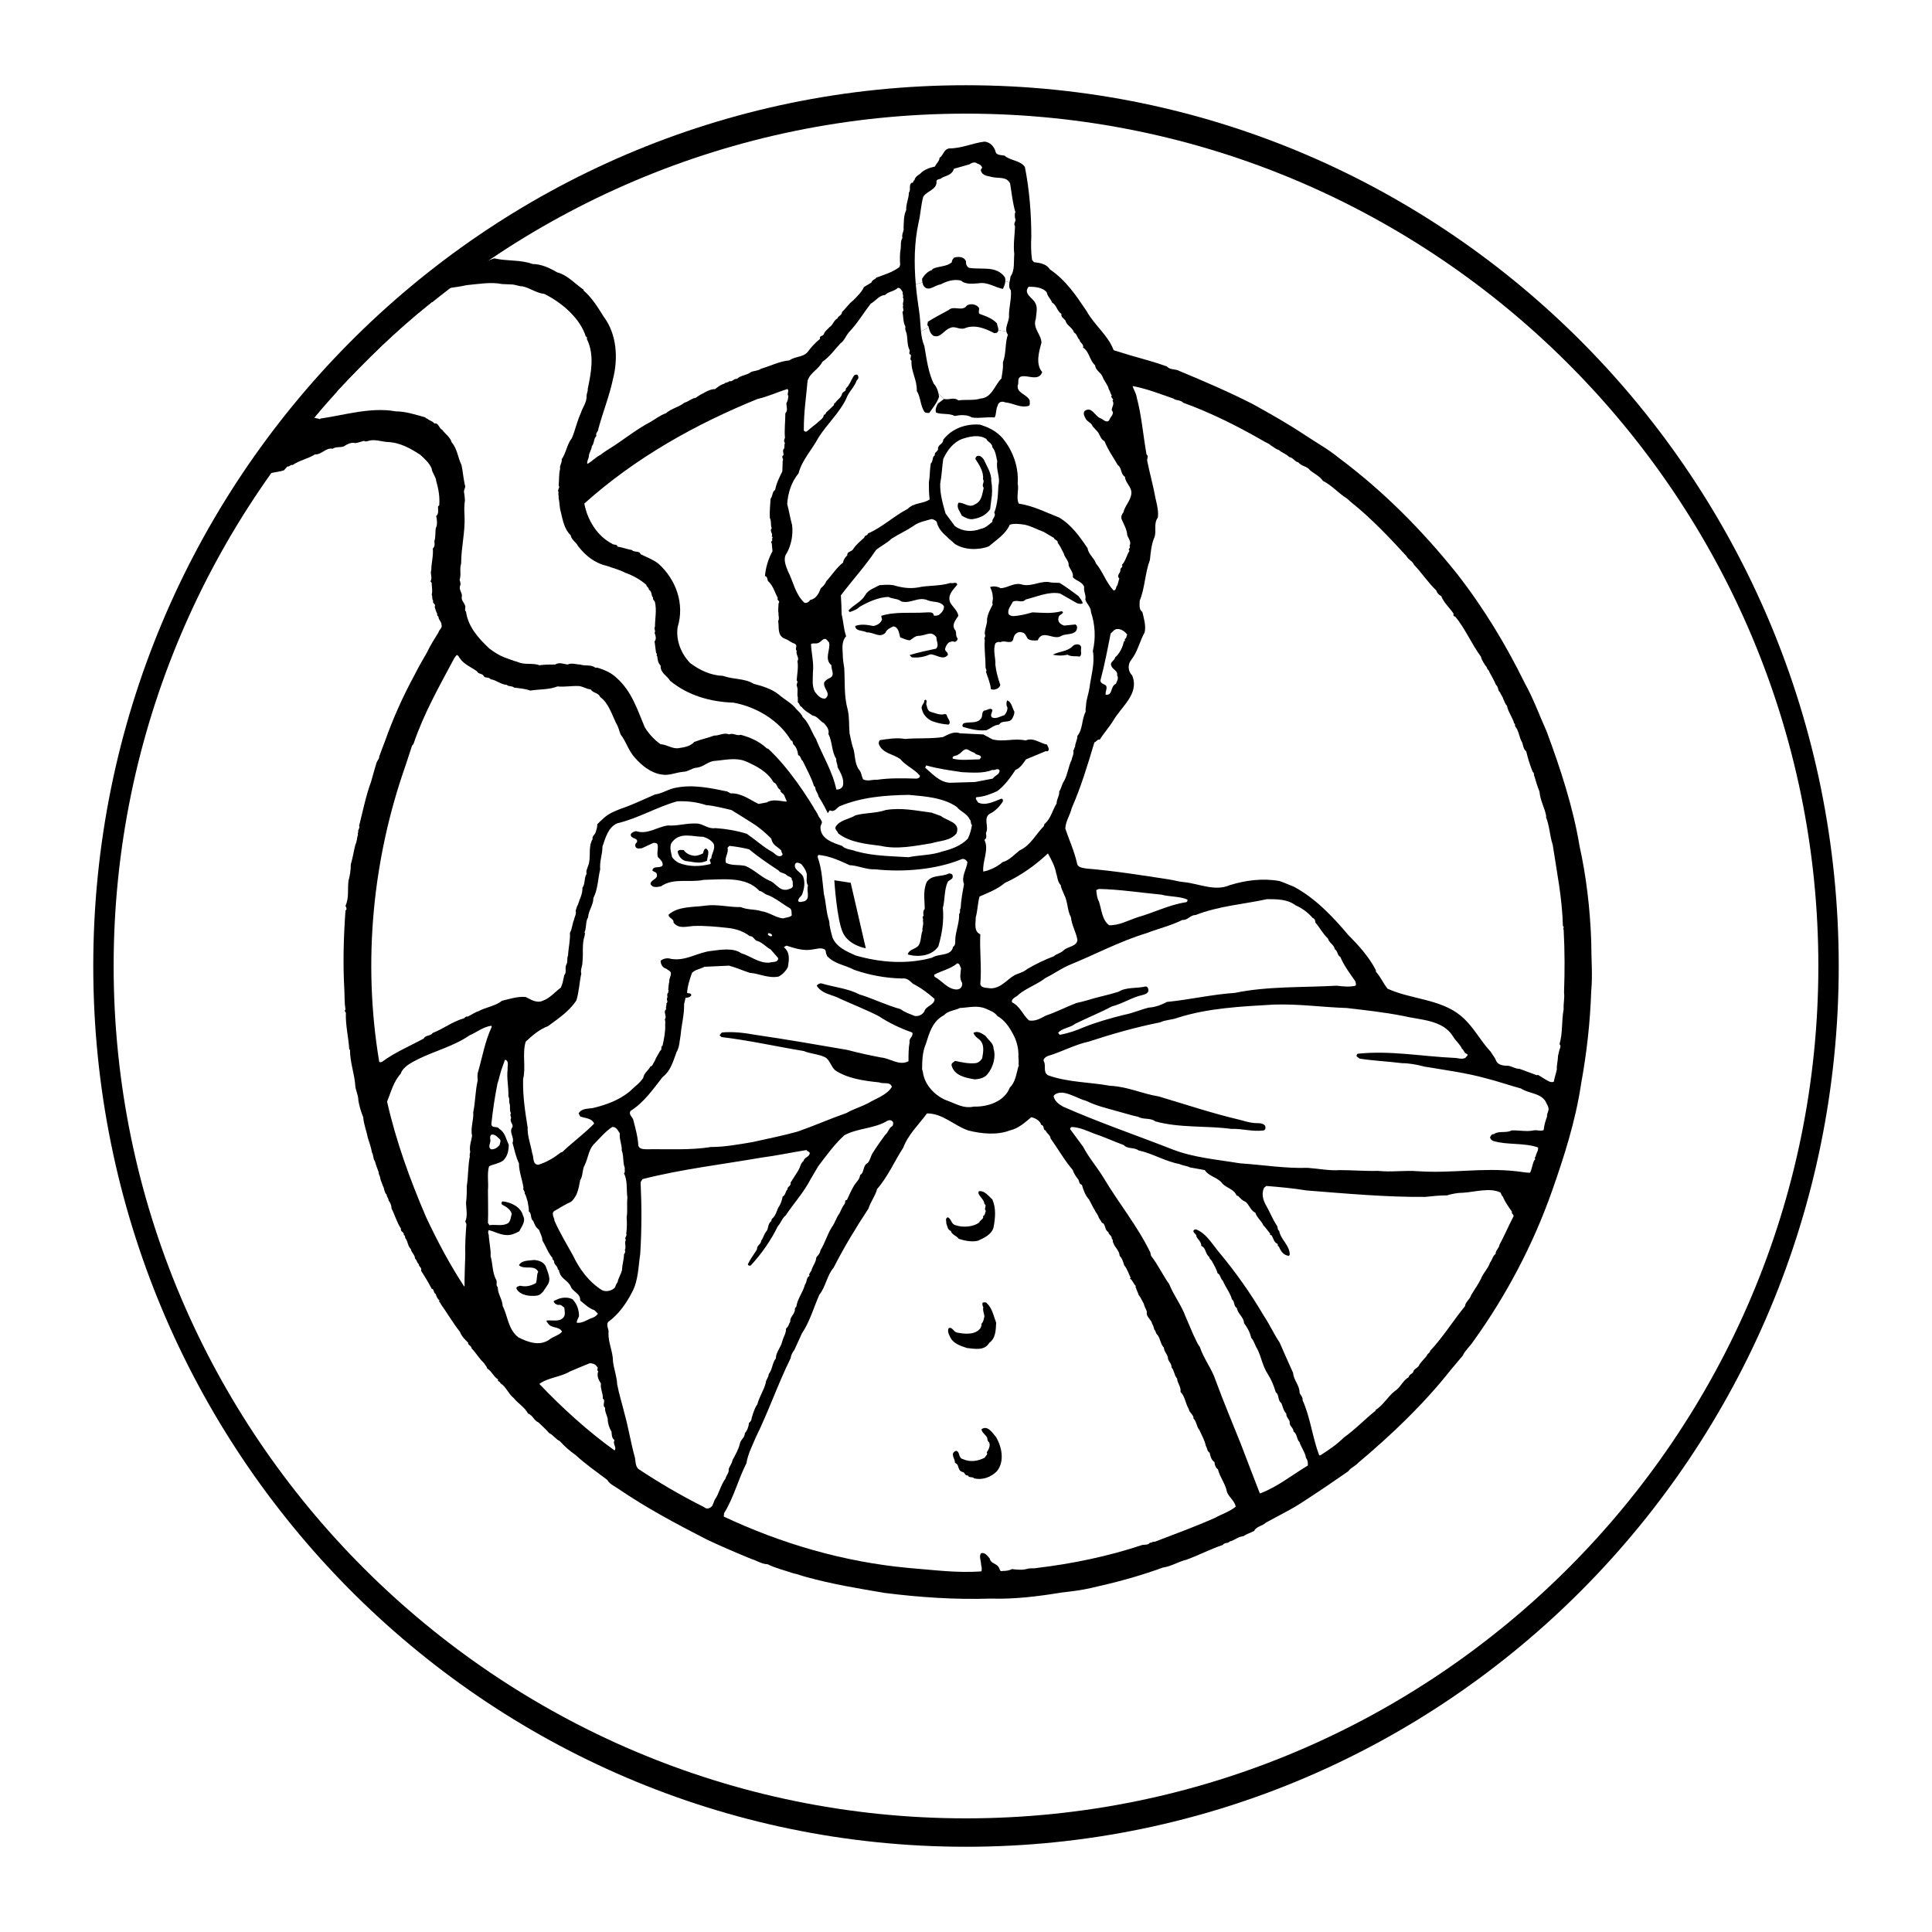
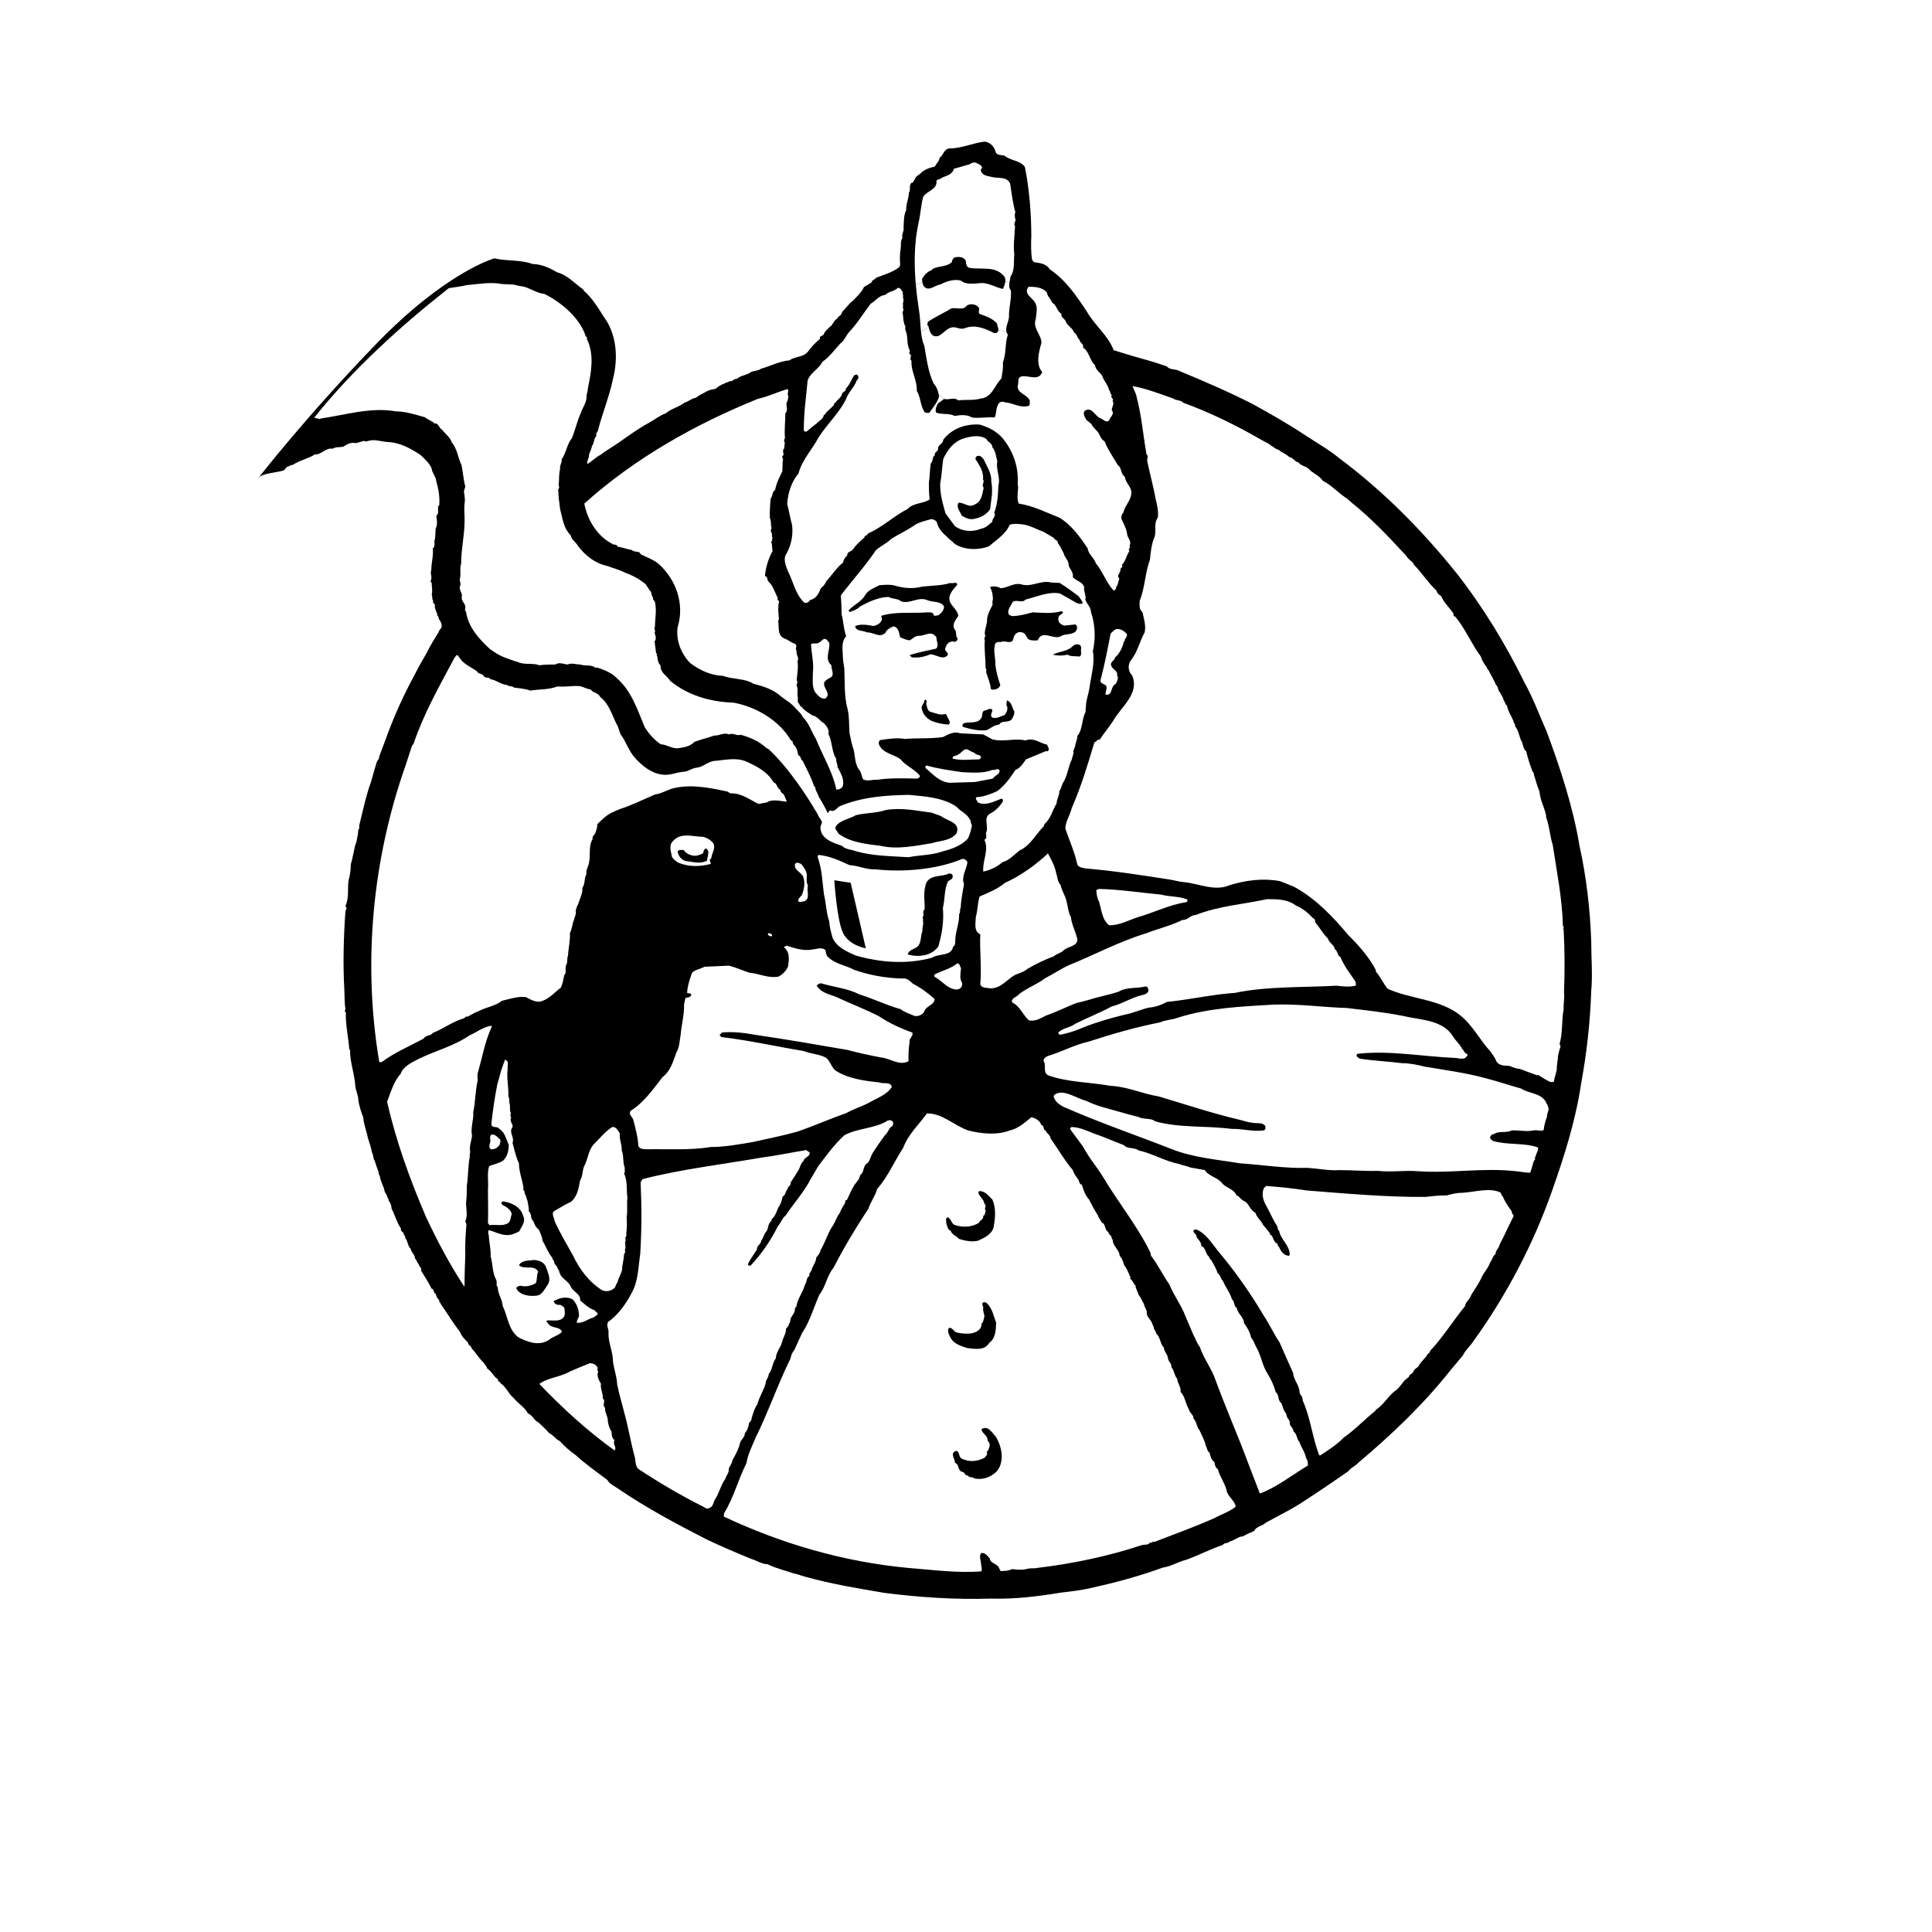
<svg xmlns="http://www.w3.org/2000/svg" version="1.0" id="Layer_1" x="0px" y="0px" width="192.756px" height="192.756px" viewBox="0 0 192.756 192.756" enable-background="new 0 0 192.756 192.756" xml:space="preserve">
  <g>
    <polygon fill-rule="evenodd" clip-rule="evenodd" fill="#FFFFFF" points="0,0 192.756,0 192.756,192.756 0,192.756 0,0  " />
-     <path fill-rule="evenodd" clip-rule="evenodd" d="M157.947,158.509c-15.759,15.905-37.527,25.743-61.569,25.743   c-24.043,0-45.812-9.838-61.569-25.743C19.052,142.604,9.305,120.637,9.305,96.378c0-24.259,9.747-46.227,25.504-62.131   C50.567,18.342,72.335,8.504,96.378,8.504c24.042,0,45.81,9.838,61.569,25.743c15.757,15.904,25.503,37.872,25.503,62.131   C183.45,120.637,173.704,142.604,157.947,158.509L157.947,158.509z" />
-     <path fill-rule="evenodd" clip-rule="evenodd" fill="#FFFFFF" d="M96.378,11.338c46.837,0,85.039,38.201,85.039,85.04   c0,46.838-38.201,85.039-85.039,85.039c-46.838,0-85.04-38.201-85.04-85.039C11.339,49.54,49.54,11.338,96.378,11.338   L96.378,11.338z" />
    <path fill-rule="evenodd" clip-rule="evenodd" d="M49.325,25.775c1.244,0.302,2.601,0.113,3.807,0.565   c0.83,0,1.696,0.377,2.451,0.83c1.018,0.263,1.733,1.093,2.638,1.734v0.075c0.867,0.754,1.433,1.696,1.998,2.601   c1.319,1.734,1.47,4.147,0.942,6.22c-0.377,1.772-1.018,3.317-1.47,5.014c0,0.264-0.302,0.377-0.188,0.679   c-0.302,0.302-0.188,0.716-0.453,1.018c-0.037,0.416-0.301,0.642-0.301,1.056c-0.038,0.226-0.227,0.49-0.151,0.716   c0.452-0.226,0.83-0.678,1.32-0.904c0.264-0.226,0.528-0.377,0.753-0.528c1.471-0.905,2.714-1.96,4.222-2.752   c0.528-0.302,0.98-0.679,1.545-0.867c0.565-0.49,1.282-0.603,1.847-1.055c0.415-0.113,0.679-0.416,1.131-0.49   c0.302-0.226,0.716-0.453,1.094-0.641c0.264-0.113,0.489-0.226,0.829-0.226c0.264-0.188,0.565-0.452,0.904-0.528   c0.188-0.188,0.34-0.075,0.528-0.264c0.339,0.076,0.415-0.264,0.754-0.227c0.377-0.376,0.979-0.339,1.394-0.678   c0.34-0.151,0.717-0.113,1.019-0.339c0.942-0.264,1.847-0.754,2.827-0.829c0.603-0.452,1.47-0.264,1.922-0.98   c0.34-0.453,0.717-0.83,1.131-1.169c-0.113-0.301,0.264-0.263,0.376-0.452c0.038-0.264,0.415-0.527,0.566-0.716   c0.339-0.188,0.414-0.679,0.792-0.867c0.075-0.264,0.452-0.302,0.452-0.641c0.377-0.339,0.679-0.83,1.093-1.131   c0.377-0.376,0.942-0.942,1.093-1.357l0.754-0.452c0.038-0.264,0.377-0.302,0.49-0.49c0.792-0.302,1.621-0.527,2.3-1.056   l0.075-0.226c-0.037-0.453-0.037-1.093,0.038-1.508c0.076-0.453-0.038-0.829,0.189-1.169c-0.113-0.376,0.188-0.678,0.113-1.018   c0.038-0.641,0-1.206,0.264-1.771c-0.037-0.604,0.264-1.131,0.264-1.734c0.226-0.264-0.038-0.716,0.264-0.979   c0.227,0.038,0.113-0.189,0.302-0.265c0.038-0.301,0.339-0.49,0.566-0.641c0.377-0.415,0.942-0.604,1.47-0.716   c0.113-0.301,0.453-0.528,0.453-0.867c0.415-0.264,0.415-0.867,0.98-0.942c1.244,0,2.3-0.528,3.506-0.678   c0.527,0.038,0.942,0.453,1.093,0.942c0.076,0.452,0.565,0.377,0.905,0.452c0.604,0.528,1.545,0.452,2.035,1.131   c0.453,2.262,0.642,4.674,0.642,6.937c-0.038,0.792-0.038,1.545,0.075,2.337l0.188,0.226c0.564,0.076,1.244,0.151,1.583,0.716   c1.621,1.094,2.639,2.639,3.657,4.147c0.791,1.433,2.147,2.413,2.713,3.921l1.584,0.49c1.282,0.377,2.488,0.679,3.732,1.131   c0.301,0.377,0.867,0.226,1.243,0.453c2.451,1.018,4.9,2.073,7.276,3.279c1.847,1.018,3.506,1.96,5.277,3.129   c1.131,0.754,2.3,1.395,3.355,2.262c4.447,3.317,8.33,7.238,11.798,11.573c2.678,3.43,4.9,7.125,6.749,10.895   c0.867,1.545,1.47,3.241,2.186,4.825c1.357,3.657,2.639,7.54,3.28,11.422c0.679,3.053,1.056,6.295,1.168,9.5   c0,1.771,0.151,3.354,0,4.977c-0.112,3.241-0.452,6.182-1.018,9.311c-0.565,3.731-1.697,7.238-2.903,10.668   c-1.846,5.24-4.522,10.367-7.841,14.966c-0.376,0.565-0.791,0.867-1.056,1.433l-1.206,1.433c-2.676,3.393-5.88,6.446-9.197,9.236   c-0.34,0.377-0.755,0.489-1.019,0.867c-1.356,0.942-2.789,1.922-4.184,2.827c-1.319,0.904-2.677,1.545-4.034,2.299   c-0.34,0.34-0.979,0.377-1.168,0.83c-0.377,0.188-0.754,0.301-1.094,0.527c-0.527,0.038-0.867,0.415-1.357,0.527   c-0.188,0.227-0.527,0.075-0.678,0.339c-1.245,0.416-2.375,1.019-3.619,1.471c-0.792,0.188-1.546,0.679-2.375,0.791   c-2.376,0.867-4.637,1.472-7.163,2.036c-0.979,0.227-1.96,0.34-2.939,0.453c-2.3,0.377-4.675,0.678-7.05,0.603   c-3.543,0.113-7.012-0.113-10.593-0.565c-2.677-0.453-5.202-0.867-7.803-1.583c-0.452-0.113-0.905-0.303-1.319-0.377   c-0.867-0.302-1.734-0.489-2.563-0.905c-0.565,0-1.093-0.376-1.622-0.527c-1.47-0.603-2.978-1.244-4.411-1.923   c-3.091-1.583-6.069-3.167-8.934-5.127c-0.339-0.226-0.829-0.452-1.018-0.829c-1.093-0.829-2.187-1.583-3.167-2.488   c-0.604-0.414-1.093-0.867-1.583-1.395c-0.415-0.188-0.641-0.603-1.056-0.791c-0.339-0.415-0.679-0.679-1.055-1.056   c-0.49-0.227-0.528-0.679-1.056-0.905c-0.339-0.641-0.942-0.942-1.433-1.545c-0.528-0.415-0.753-1.132-1.319-1.471   c0-0.188-0.339-0.15-0.227-0.377c-0.49-0.302-0.603-0.791-1.093-1.093c-0.038-0.227-0.264-0.415-0.339-0.566   c-0.49-0.452-0.754-0.979-1.207-1.432c-0.038-0.302-0.339-0.265-0.376-0.604c-0.302-0.302-0.603-0.565-0.792-1.056   c-0.716-0.904-1.282-1.885-1.922-2.79c0-0.15-0.264-0.226-0.113-0.338c-0.227-0.152-0.339-0.49-0.377-0.642   c-0.264-0.112-0.151-0.528-0.415-0.528c-0.339-0.678-0.678-1.205-1.055-1.809c0.113-0.302-0.227-0.377-0.227-0.642   c-0.188-0.149-0.188-0.414-0.376-0.564c0-0.378-0.377-0.604-0.415-0.943c-0.34-0.339-0.264-0.716-0.528-1.056   c-0.075-0.075,0-0.339-0.188-0.339c0.113-0.301-0.376-0.339-0.264-0.641c-0.415-0.603-0.603-1.356-0.942-1.997   c0-0.302-0.113-0.566-0.302-0.83c0-0.227-0.188-0.34-0.188-0.565c-0.264-0.227-0.227-0.679-0.376-0.867   c-0.076-0.264-0.189-0.452-0.264-0.754c0-0.227-0.188-0.415-0.151-0.604c-0.151-0.414-0.264-0.679-0.377-1.093   c-0.226-0.339-0.113-0.565-0.302-0.905c-0.075-0.452-0.263-1.018-0.415-1.47c-0.113-0.641-0.415-1.357-0.452-2.035   c-0.226-0.527-0.415-1.207-0.49-1.696c0-0.528-0.264-0.942-0.302-1.434c-0.076-1.206-0.528-2.299-0.528-3.581l-0.075-0.075   c-0.075-1.169-0.377-2.375-0.339-3.581c0.037-0.113-0.227-0.227-0.038-0.377c-0.113-0.716-0.076-1.281-0.113-1.96   c-0.151-2.64-0.075-5.241,0.113-7.917c0.188-0.113,0.075-0.339,0-0.453c0.377-0.867,0.188-1.621,0.302-2.526   C34.924,87.334,35,86.769,35,86.241c0.189-0.641,0.302-1.357,0.453-1.96c0.151-0.302,0.151-0.603,0.226-0.905   c0.113-0.113-0.075-0.226,0.076-0.339c-0.114-0.226,0.188-0.377,0.075-0.642c0.378-1.507,0.679-3.015,1.207-4.448   c0.151-0.528,0.339-1.244,0.528-1.847c0.075-0.226,0.301-0.415,0.264-0.604c0.188-0.527,0.377-1.018,0.565-1.507   c0.829-2.338,1.809-4.524,2.978-6.672c0.377-0.754,0.792-1.471,1.207-2.187c0.339-0.716,0.792-1.432,1.168-2.035   c0.076-0.302,0.415-0.453,0.301-0.754c0.038-0.264-0.301-0.49-0.301-0.792c-0.038-0.075-0.188-0.15-0.113-0.264   c-0.113-0.226-0.188-0.49-0.264-0.716c0.151-0.377-0.264-0.302-0.151-0.641c-0.151-0.151-0.038-0.377-0.151-0.604   c0.113-0.339,0-0.792,0-1.168l-0.113-0.15c0.226-0.453-0.076-0.754,0.075-1.131c0-0.716,0.227-1.433,0.15-2.149   c0.227-0.188,0.189-0.527,0.151-0.716c0.151-0.415,0.076-0.905,0.151-1.319c0.188-0.377,0.113-0.83,0.038-1.206   c0.302-0.264,0.151-0.604,0.188-0.98l0.113-0.076c0.075-0.867-0.076-1.659-0.302-2.45c-0.038-0.453-0.415-0.792-0.453-1.244   c-0.226-0.528-0.678-0.942-1.131-1.357c-0.98-0.641-2.035-1.244-3.316-1.282c-0.566-0.038-1.245-0.301-1.848-0.113   c-0.15,0.038-0.301,0.113-0.452,0c-0.301,0.075-0.565,0.188-0.867,0.226c-0.415-0.113-0.829,0.113-1.168,0.339   c-0.339,0.113-0.792,0-1.093,0.226c-0.679-0.15-1.093,0.604-1.772,0.565c-0.716,0.453-1.507,0.566-2.224,1.056   c-0.188-0.076-0.302,0.188-0.527,0.151l-0.339,0.377c-0.563,0.225-2.206,0.259-2.568,0.789c0,0,4.668-6.039,11.705-13.327   C44.501,27.097,49.325,25.775,49.325,25.775L49.325,25.775z M50.079,28.339c-1.13-0.227-2.337,0-3.543,0.113   c-0.452,0.113-1.23,0.22-1.759,0.295c-4.825,3.808-9.625,8.143-13.432,12.93l0.527,0.119c0.038,0.076,0.075,0,0.113-0.038   c2.375-0.339,5.013-1.168,7.501-0.716c0.942,0,1.885,0.301,2.828,0.565c0.15,0,0.188,0.188,0.301,0.151   c0.227,0.226,0.528,0.226,0.716,0.49c0.453-0.076,0.453,0.49,0.792,0.641c0.302,0.415,0.792,0.716,0.942,1.244   c0.565,0.641,0.604,1.508,0.98,2.262c0.151,0.717,0.188,1.433,0.377,2.148c-0.038,0.227-0.188,0.415-0.113,0.641   c0.038,0.264,0.076,0.528,0.076,0.754c-0.076,0.49-0.076,0.98-0.038,1.508c0.075,1.696-0.339,3.128-0.339,4.787   c-0.188,0.604,0.038,1.018-0.151,1.621c0.038,0.151,0.151,0.415,0.038,0.603c-0.113,0.415,0.226,0.678,0.188,1.018   c-0.113,0.453,0.264,0.641,0.339,1.018c0.038,0.188-0.113,0.416,0.076,0.528c0.188,1.508,1.282,2.714,2.337,3.694   c0.452,0.339,0.904,0.641,1.47,0.867c0.453,0.151,0.867,0.339,1.319,0.453c0.679,0.339,1.546,0.075,2.187,0.339   c0.528-0.075,1.056-0.075,1.583-0.075c0.415-0.264,0.829-0.038,1.244,0c0.377-0.189,0.867,0,1.244,0   c0.528,0.188,1.094-0.038,1.546,0.339l0.113-0.038c0.678,0.188,1.47,0.527,1.96,1.018c1.545,1.357,2.073,3.167,2.827,4.938   c0.414,0.678,0.98,1.282,1.583,1.696c0.678,0.038,1.206,0.528,1.885,0.377c0.528-0.075,1.093-0.188,1.47-0.603   c0.679-0.264,1.396-0.415,1.999-0.641c0.452,0.038,0.979-0.339,1.47-0.113c0.415-0.188,0.792,0.188,1.169,0.038   c0.942,0.264,1.848,0.641,2.601,1.357c0.377,0,0.603,0.528,0.98,0.528c0.151,0.038,0.227,0.227,0.227,0.377   c0.641,0.566,1.281,1.282,1.809,1.96c0.49,1.168,1.395,1.96,1.734,3.166c0.075,0.114,0.226,0.227,0.339,0.114   c0.151,0,0.151,0.113,0.151,0.188c-0.301,0.264,0,0.565,0.188,0.753c0.226,0.264-0.075,0.528-0.075,0.792   c0,1.168,1.282,1.546,2.148,1.847c0.377,0.377,0.905,0.339,1.357,0.528c1.734,0.49,3.468,0.49,5.277,0.603   c1.131-0.226,2.299-0.188,3.355-0.565c0.905-0.226,1.885-0.565,2.564-1.281c0.226-0.453,0.338-0.905,0.415-1.357   c-0.189-0.189-0.038-0.415-0.226-0.566c-0.265-0.604-0.943-0.791-1.282-1.244c-1.357-0.942-3.167-1.056-4.788-1.206   c-2.413,0.038-4.712,0.226-6.898,1.13c-0.302,0.151-0.49,0.641-0.98,0.415c-0.151,0.114-0.189,0.415-0.453,0.377   c-0.264-0.151-0.376-0.339-0.188-0.604c-0.113-0.339-0.188-0.792-0.528-0.98c0.113-0.339-0.188-0.603-0.264-0.905   c-0.038-0.113,0-0.264-0.151-0.301c-0.264-0.867-0.717-1.659-1.131-2.526c-0.226-0.113-0.151-0.49-0.452-0.565   c-0.038-0.377-0.151-0.754-0.415-1.018c-0.188-0.113-0.038-0.415-0.301-0.453c-1.168-1.998-3.468-3.355-5.73-3.77   c-2.299-0.075-4.562-0.716-6.333-2.186c-0.301-0.528-0.98-0.754-0.942-1.508c-0.264-0.264-0.302-0.603-0.339-0.942   c-0.15-0.076,0.076-0.264-0.113-0.302L65.308,64c0.227-0.301,0.076-0.603,0-0.867c0.151-0.188-0.113-0.415,0.038-0.603   c0-0.829,0.189-1.621,0-2.451c-0.038-0.15-0.263-0.264-0.188-0.452c-0.226-0.227-0.075-0.603-0.415-0.792   c0-0.227-0.264-0.302-0.264-0.49c-0.603-0.527-1.356-0.942-2.111-1.206c-0.565-0.301-1.206-0.453-1.809-0.679   c-1.207-0.264-2.149-1.018-2.903-1.998c-0.15-0.339-0.678-0.641-0.716-1.056c-0.641-0.603-0.792-1.507-0.98-2.299   c-0.151-0.49-0.113-0.904-0.226-1.432c0.038-0.188-0.076-0.377,0-0.566c-0.189-0.226,0.188-0.452,0-0.678   c0.075-0.603,0-1.056,0.151-1.659c-0.076-0.339,0.226-0.641,0.15-0.942c0.452-0.641,0.528-1.508,1.018-2.111   c0.339-0.791,0.528-1.734,0.904-2.525c0.151-0.528,0.604-1.056,0.565-1.696c0-0.226,0.151-0.49,0.113-0.679   c0.34-1.621,0.679-3.354-0.038-4.9c-0.113-0.114,0.075-0.302-0.151-0.34c-0.565-1.847-2.45-3.43-4.146-4.259   c-0.792-0.076-1.433-0.604-2.187-0.754c-0.377,0-0.679-0.188-1.131-0.188L50.079,28.339L50.079,28.339z M93.883,81.416   c0.565,0.49,1.998,0.603,1.545,1.734c-0.603,0.754-1.659,0.717-2.488,0.98c-1.621,0.264-3.43,0.641-5.051,0.264   c-1.47-0.188-3.091-0.339-4.26-1.244c-0.075-0.264-0.415-0.415-0.226-0.716c0.452-0.641,1.357-0.716,1.96-1.093   c0.98-0.264,2.036-0.189,3.016-0.527c1.583-0.264,3.053,0.075,4.561,0.264L93.883,81.416L93.883,81.416z M95.051,87.41   c0.038,0.339-0.301,0.339-0.49,0.565c-0.376,0.83-0.264,1.734-0.49,2.601c0.114,1.319-0.075,2.563-0.452,3.845   c-0.642,0.942-1.923,1.093-2.979,0.83l-0.076-0.038c0.151-0.527,0.792-0.49,1.093-0.904c0.264-0.415,0.188-0.943,0.377-1.433   c-0.038-0.377,0.151-0.679,0.038-1.018c0.113-0.151-0.151-0.339,0.075-0.49c-0.038-0.188-0.075-0.527,0.113-0.678   c0-0.905-0.188-1.772,0.189-2.677c0.527-0.792,1.507-0.49,2.223-0.867C94.825,87.146,95.051,87.184,95.051,87.41L95.051,87.41z    M81.707,85.299c-0.113,0-0.151,0.15-0.113,0.264c0.415,1.168,0.453,2.375,0.603,3.619c0.227,0.904,0.227,1.847,0.528,2.714   c0.038,0.565,0.188,1.131,0.339,1.659c0.415,0.98,1.47,1.395,2.3,1.772c2.488,0.717,5.127,0.905,7.614,0.227   c0.679-0.453,1.923-0.114,2.111-1.094c0.301-0.15,0.188-0.603,0.227-0.867c0.075-0.792,0.414-1.621,0.376-2.412   c0.189-0.151,0-0.415,0.151-0.566c0.038-0.791,0.188-1.583,0.338-2.413c-0.301-0.754,0.264-1.47,0.34-2.187   c-0.113-0.226-0.34-0.376-0.566-0.301c-2.563,1.055-5.843,1.319-8.632,1.018c-0.942,0.038-1.659-0.376-2.563-0.415   C83.78,85.864,82.8,85.412,81.707,85.299L81.707,85.299z M83.24,87.824c0,0,0.251,4.021,0.879,5.278   c0.628,1.256,2.262,1.508,2.262,1.508l-1.508-6.534L83.24,87.824L83.24,87.824z" />
    <path fill-rule="evenodd" clip-rule="evenodd" fill="#FFFFFF" d="M43.097,30.151c2.719-0.085,7.762,0.145,10.11,2.761   c4.398,4.901-1.104,15.403,0.628,19.477c2.136,5.026,6.158,4.649,7.791,7.666c1.634,3.015,1.131,7.539,4.146,9.172   c3.016,1.634,7.54,0.377,9.802,2.387c2.262,2.011,7.162,8.922,7.162,10.053c0,1.131-0.628,0.502-0.628,0.502   s-5.403-10.178-9.676-9.298c-4.272,0.88-5.025,1.634-6.282,0.377c-1.257-1.256-1.257-4.523-5.026-7.162   c-3.77-2.639-9.047,1.382-11.184-3.896c-2.136-5.278,1.005-18.849-4.398-21.11c-4.01-1.678-9.405-1.973-11.92-2.013   C36.669,35.859,39.208,33.249,43.097,30.151L43.097,30.151z" />
    <path fill-rule="evenodd" clip-rule="evenodd" fill="#FFFFFF" d="M61.086,112.44c-0.716,0.453-1.281,1.169-1.885,1.771   c-0.49,0.566-0.528,1.357-0.867,2.036c-0.264,0.452-0.151,1.056-0.452,1.508c-0.151,0.792-0.264,1.584-0.905,2.148   c-0.528,0.227-1.055,0.565-1.583,0.868c-0.489,0.225-0.075,0.715-0.075,1.018c0.527,1.206,1.206,2.299,1.847,3.467   c0.641,1.357,1.583,2.64,2.903,3.469c0.415,0.188,0.942,0.075,1.282-0.264c0.076-0.188,0.151-0.415,0.264-0.528   c0.076-0.452,0.377-0.828,0.452-1.281c0-0.489,0.189-0.98,0.189-1.508c0.075-0.113,0.188-0.265,0.075-0.415   c0.188-0.301-0.075-0.717,0.113-1.018c-0.188-0.227,0.151-0.377,0.038-0.641c0.076-0.528,0.076-1.131,0.038-1.621   c0.113-0.641,0-1.282,0.076-1.96c-0.113-0.754,0.037-1.697-0.339-2.413c0.151-0.149,0.038-0.377,0.075-0.565   c-0.226-0.604-0.075-1.168-0.302-1.733c0.038-0.604-0.264-1.094-0.188-1.697C61.651,112.817,61.501,112.403,61.086,112.44   L61.086,112.44z" />
    <path fill-rule="evenodd" clip-rule="evenodd" fill="#FFFFFF" d="M92.488,111.084c-0.83,1.131-1.885,2.11-2.375,3.43   c-0.867,1.319-1.508,2.865-2.601,4.109c-0.189,0.717-0.641,1.244-0.867,1.961c-1.244,1.884-2.451,3.882-3.469,5.88   c-0.678,0.792-0.792,1.923-1.432,2.714c-0.565,1.281-0.942,2.677-1.734,3.846l-0.754,1.658c-0.188,0.227-0.339,0.527-0.376,0.829   c-1.282,2.602-2.187,5.277-3.468,7.879c-0.339,0.829-0.792,1.659-0.942,2.602c-0.83,1.62-1.245,3.393-2.225,4.976l-0.037,0.339   c5.692,2.678,11.912,4.524,18.434,5.128c2.413,0.188,4.825,0.527,7.275,0.339c0.076-0.227,0-0.49-0.037-0.717   c0-0.339-0.227-0.791,0-1.093c0.377-0.113,0.641,0.264,0.866,0.527c0.076,0.49,0.642,0.49,0.867,0.83   c0.151,0.188,0.113,0.527,0.414,0.414c0.302,0,0.68-0.037,0.943-0.188c0.565,0.075,1.056,0.113,1.583-0.038   c0.302-0.074,0.641,0,0.904-0.074c3.507-0.415,7.125-1.169,10.405-2.262c0.264-0.114,0.679,0.037,0.867-0.265   c0.15,0.076,0.264-0.15,0.452-0.075c1.96-0.755,4.033-1.508,5.993-2.376c0.754-0.414,1.433-0.602,2.111-1.13   c-0.075-0.565-0.679-0.942-0.868-1.471c-0.15-0.829-0.715-1.47-0.903-2.262c-0.226-0.15-0.34-0.452-0.34-0.717   c-0.339-0.226-0.415-0.602-0.489-0.942c-0.264-0.15-0.227-0.451-0.378-0.677c-0.112-0.566-0.414-1.057-0.64-1.584   c-0.302-0.34-0.264-0.83-0.604-1.169c0.076-0.302-0.414-0.565-0.452-0.905c-0.339-0.564-0.377-1.281-0.829-1.733   c0.076-0.49-0.339-0.904-0.339-1.319c-0.302-0.339-0.265-0.792-0.565-1.131c0.038-0.34-0.265-0.565-0.34-0.829   c0-0.452-0.414-0.717-0.414-1.132c-0.377-0.376-0.34-0.979-0.716-1.356c-0.114-0.113-0.075-0.302-0.227-0.414   c-0.076-0.189-0.076-0.377-0.227-0.604c-0.075-0.451-0.64-0.678-0.527-1.206c-0.075-0.264-0.264-0.527-0.302-0.792   c-0.188-0.301-0.302-0.641-0.527-0.904c-0.038-0.188-0.227-0.49-0.265-0.716c-0.113-0.038,0.038-0.113-0.037-0.188   c-0.265-0.264-0.265-0.527-0.565-0.716l0.075-0.076c-0.188-0.376-0.34-0.904-0.641-1.244c-0.113-0.34-0.189-0.678-0.453-0.942   c-0.037-0.565-0.527-0.866-0.641-1.319c-0.113-0.113,0.037-0.301-0.15-0.377c0.037-0.339-0.301-0.377-0.34-0.678   c-0.339-0.189-0.264-0.566-0.49-0.868c-0.15,0-0.226-0.188-0.264-0.263c-0.113-0.188-0.226-0.303-0.264-0.49   c-0.339-0.527-0.641-1.094-0.904-1.622c-0.378-0.414-0.566-0.941-0.717-1.47c-0.34-0.112-0.226-0.415-0.414-0.604   c-0.151-0.188-0.414-0.564-0.491-0.866c-0.866-1.018-1.469-2.111-2.223-3.167c0-0.302-0.378-0.49-0.491-0.791   c-0.301-0.038-0.075-0.49-0.452-0.565c-0.075-0.377-0.565-0.679-0.979-0.754c-0.642,0.527-1.282,1.131-2.149,1.319   c-1.243,0.489-2.827,0.339-4.146,0C95.165,112.29,94.071,111.084,92.488,111.084L92.488,111.084z M99.01,119.678   c0.377,0.868,0.301,1.81,0.113,2.79c-0.189,0.717-0.98,1.056-1.546,1.319c-0.641,0.151-1.32,0-1.923-0.188   c-0.226-0.339-0.679-0.377-0.792-0.791c-0.339-0.113-0.339-0.49-0.453-0.755c0.038-0.188-0.151-0.489,0.151-0.603   c0.377,0.151,0.339,0.717,0.792,0.792c0.754,0.264,1.772,0.15,2.338-0.264c0.075-0.265,0.527-0.377,0.377-0.642   c0.264-0.112,0.188-0.377,0.301-0.527c-0.264-0.188,0.151-0.566-0.15-0.679c-0.038-0.453-0.452-0.68-0.604-1.093l0.038-0.189   C98.256,118.773,98.595,119.301,99.01,119.678L99.01,119.678z M99.387,131.968c-0.038,0.717-0.038,1.545-0.679,1.998   c-0.49,0.829-1.433,0.604-2.225,0.527c-0.565-0.188-1.206-0.377-1.583-0.904c-0.151-0.302-0.415-0.679-0.264-1.056   c0.339-0.226,0.491,0.339,0.83,0.414c0.754,0.151,1.81,0.265,2.337-0.414c0.076-0.15,0.151-0.302,0.113-0.453   c0.227-0.226,0.227-0.489,0.302-0.754c-0.038-0.301-0.188-0.564-0.113-0.904c-0.075-0.113-0.112-0.302-0.075-0.452   c0.15-0.038,0.302-0.075,0.415,0.038C99.01,130.535,99.123,131.289,99.387,131.968L99.387,131.968z M99.387,143.39   c0.565,0.98,0.867,2.413,0.075,3.394c-0.604,0.603-1.433,0.904-2.262,0.716c-0.226-0.227-0.49,0-0.641-0.302   c-0.302,0.075-0.264-0.302-0.528-0.339c-0.566-0.15-0.265-0.754-0.754-0.905c0.038-0.414-0.565-0.942,0.113-1.206   c0.415,0.075,0.189,0.716,0.679,0.829c0.754,0.34,1.545,0.188,2.187-0.15c0.075-0.188,0.339-0.302,0.188-0.527   c0.188-0.265,0.414-0.68,0.226-1.019c-0.15-0.075-0.15-0.302-0.188-0.453c-0.15-0.301-0.489-0.451-0.565-0.828   C98.558,142.146,99.01,142.976,99.387,143.39L99.387,143.39z" />
    <path fill-rule="evenodd" clip-rule="evenodd" fill="#FFFFFF" d="M50.38,105.73l-0.227,0.642c-0.226,0.564-0.338,1.205-0.527,1.771   c-0.264,1.318-0.453,2.601-0.604,3.995c0.038,0.49,0.566,0.151,0.792,0.49c0.565,0.339,0.678,1.018,0.942,1.583   c0,0.566-0.113,1.169-0.565,1.584c-0.415,0.301-0.942,0.339-1.395,0.565c-0.226,0.716-0.038,1.621-0.113,2.375   c0,1.093,0.038,2.187,0,3.28l0.151,0.226c0.603-0.113,1.319,0.15,1.884-0.226c0.264-0.265,0.227-0.604,0.34-0.905   c-0.113-0.415-0.49-0.679-0.867-0.868c-0.188-0.075-0.226-0.302-0.038-0.376c0.792,0.074,1.81,0.527,2.036,1.433   c0.301,0.565-0.151,1.055-0.377,1.545c-0.415,0.227-0.829,0.415-1.319,0.377c-0.641-0.037-1.207-0.377-1.734-0.49   c-0.075,0.113-0.075,0.34,0,0.453c0.038,0.754,0.226,1.432,0.189,2.148c0.226,0.754,0.15,1.621,0.565,2.375   c0.113,0.226-0.076,0.528,0.15,0.716c0,0.717,0.452,1.168,0.49,1.885c0.528,1.018,0.528,2.338,1.583,3.129   c0.905,0.453,2.073,0.905,3.053,0.227c0.415-0.339,0.943-0.415,1.282-0.792c-0.226-0.564-1.055-0.302-1.395-0.829   c-0.038-0.112-0.226-0.188-0.113-0.301c0.528-0.039,1.244,0.15,1.621-0.265c0.264-0.264,0.151-0.679,0.113-1.019   c-0.188-0.112-0.302-0.339-0.604-0.263c-0.188-0.038-0.415-0.151-0.452-0.378c0.076-0.074,0.15-0.074,0.227-0.112   c0.452-0.265,1.168-0.34,1.658-0.075c0.453,0.489,0.641,1.055,0.641,1.695c-0.075,0.189-0.226,0.416-0.226,0.642   c0.49,0.075,0.942-0.226,1.357-0.415c0.265-0.075,0.604-0.227,0.754-0.489l-0.339-0.34c-0.565-0.188-1.018-0.642-1.433-0.979   c0.075-0.68-0.754-0.867-0.942-1.396c-0.264-0.603-0.942-0.753-1.093-1.357c-0.113-0.112,0-0.301-0.188-0.339   c0-0.339-0.377-0.452-0.377-0.791c0-0.151-0.226-0.189-0.151-0.34c-0.452-0.528-0.678-1.206-1.018-1.771   c0-0.378-0.226-0.716-0.338-1.056c-0.34-0.265-0.415-0.49-0.566-0.867c-0.339-0.264-0.113-0.716-0.452-0.98   c0.037-0.301-0.076-0.641-0.113-0.979c-0.113-0.265-0.113-0.527-0.301-0.792c0.075-0.227-0.227-0.377-0.113-0.565   c-0.113-0.829-0.453-1.582-0.453-2.45c-0.301-0.604-0.452-1.357-0.641-2.036c0.227-0.565-0.415-1.056,0-1.583   c0.076-0.264-0.226-0.452-0.188-0.792c0.151-0.15-0.151-0.414,0.038-0.564c-0.188-0.302-0.038-0.679-0.151-1.018   c-0.075-0.188,0.038-0.453-0.113-0.679c0.038-0.943-0.188-1.772-0.075-2.715C50.606,106.372,50.833,105.844,50.38,105.73   L50.38,105.73z M49.061,113.194c-0.151,0.075-0.188,0.264-0.151,0.452c0.113,0.34-0.302,0.754,0.075,1.018   c0.377,0.038,0.679-0.188,0.867-0.452c0-0.15,0.151-0.339,0.038-0.527C49.664,113.496,49.438,113.156,49.061,113.194   L49.061,113.194z M54.452,126.351c0.188,0.604,0.603,1.281,0.151,1.886c-0.264,0.377-0.491,0.904-0.98,1.018   c-0.716,0.112-1.696,0-2.073-0.641c-0.113-0.265,0.188-0.265,0.339-0.34c0.603,0.15,1.131,0,1.583-0.264   c0.15-0.452,0.037-0.754,0.226-1.131c-0.415-0.755-1.356-0.151-1.922-0.642c0.264-0.527,1.018-0.452,1.508-0.527   C53.773,125.747,54.226,125.897,54.452,126.351L54.452,126.351z" />
-     <path fill-rule="evenodd" clip-rule="evenodd" fill="#FFFFFF" d="M98.368,100.642c-0.867-0.377-1.696-0.113-2.601-0.075   c-0.527,0.264-1.168,0.264-1.583,0.716c-1.169,0.604-1.47,1.81-1.81,2.864c-0.339,0.755-0.376,1.734-0.376,2.526l0.075,0.264   c0.151,1.281,1.206,2.413,2.412,2.865c0.867,0.302,1.621,0.829,2.677,0.604c1.433,0.038,3.054-0.527,3.581-1.885   c0.565-0.566,0.642-1.32,0.83-1.998c0-0.113,0.15-0.227,0.037-0.34c0.075-0.377-0.037-0.679,0-0.979   c0-0.641-0.189-1.433-0.565-2.073c-0.377-0.717-0.829-1.358-1.545-1.772C99.235,100.98,98.783,100.83,98.368,100.642   L98.368,100.642z M99.123,104.6c0.264,0.867-0.038,1.848-0.565,2.525c-0.302,0.415-0.792,0.528-1.282,0.565   c-0.942-0.15-2.074-0.376-2.337-1.395c-0.038-0.264,0.227-0.302,0.339-0.452c0.716,0.15,1.357,0.301,2.073,0.227   c0.264-0.038,0.528-0.265,0.642-0.49c0.112-0.642,0.264-1.396-0.302-1.886c-0.227-0.15-0.49-0.376-0.566-0.64   c0.415-0.265,0.868,0.075,1.207,0.301C98.595,103.771,99.123,104.072,99.123,104.6L99.123,104.6z" />
    <path fill-rule="evenodd" clip-rule="evenodd" fill="#FFFFFF" d="M95.503,96.117c-0.678,0.566-1.545,0.717-2.299,1.131   c0,0.076,0,0.188,0.075,0.228c0.716,0.376,1.32,1.281,2.224,1.244c0.34-0.039,0.529-0.303,0.491-0.643   c-0.302-0.489-0.15-0.979-0.113-1.469C95.767,96.419,95.767,96.117,95.503,96.117L95.503,96.117z" />
    <path fill-rule="evenodd" clip-rule="evenodd" fill="#FFFFFF" d="M104.552,85.148c-1.245,1.168-2.715,2.224-4.298,2.94   c-0.754,0.641-1.659,0.98-2.525,1.357c-0.189,0.641-0.189,1.433-0.378,2.074c0,0.603-0.226,1.395,0.452,1.696   c-0.074,1.583,0.151,3.431,0,4.976c0.113,0.414,0.604,0.339,0.98,0.414c1.056,0.038,1.658-0.866,2.45-1.319   c0.415-0.188,0.904-0.301,1.244-0.603c0.829-0.49,1.771-0.942,2.676-1.282c0.265-0.264,0.717-0.302,0.98-0.603   c0.415-0.377,1.357-0.377,1.357-1.056c-0.15-0.792-0.565-1.433-0.641-2.224c-0.377-0.679-0.302-1.546-0.679-2.262   c-0.113-0.301-0.302-0.603-0.34-0.942c-0.339-0.377-0.301-0.754-0.452-1.169C105.268,86.467,104.928,85.827,104.552,85.148   L104.552,85.148z" />
    <path fill-rule="evenodd" clip-rule="evenodd" fill="#FFFFFF" d="M70.171,83.489c-1.018,0-2.262-0.49-3.054,0.453   c-0.415,0.414-0.15,1.093-0.076,1.545c0.151,0.264,0.415,0.452,0.679,0.603c1.056,0.415,2.111,0.377,3.167,0.113   c0.112-0.188-0.264-0.376,0.075-0.565c0.037-0.49,0.452-0.98,0.227-1.47C70.963,83.829,70.548,83.603,70.171,83.489L70.171,83.489z    M70.548,85.864c-0.716,0.377-1.395,0.113-2.149,0.038c-0.414-0.113-0.715-0.49-0.791-0.942c0.113-0.226,0.415-0.151,0.603-0.151   c0.226,0.339,0.641,0.528,1.018,0.566c0.338,0.038,0.641-0.114,0.904-0.227c0.076-0.188,0.076-0.452,0.302-0.49   C70.888,84.884,70.548,85.487,70.548,85.864L70.548,85.864z" />
    <path fill-rule="evenodd" clip-rule="evenodd" fill="#FFFFFF" d="M98.406,43.794c-0.678-0.453-1.583-0.264-2.3-0.038   c-0.942,0.301-1.583,1.131-1.998,2.036c-0.113,0.754-0.151,1.659-0.302,2.45c-0.038,1.018,0.264,2.036,0.528,2.978l0.942,1.282   c0.754,0.527,1.697,0.603,2.563,0.264c0.452-0.075,0.792-0.377,1.169-0.716c-0.038-0.339,0.414-0.527,0.188-0.905   c0.339-0.829,0.377-1.847,0.414-2.714c0.227-0.792-0.264-1.545-0.112-2.413c-0.113-0.415-0.151-1.018-0.49-1.395   C99.01,44.209,98.52,44.096,98.406,43.794L98.406,43.794z M98.143,45.83c0.302,0.679,0.791,1.357,0.754,2.149   c0.113,0.603,0.113,1.319,0,1.922l-0.113,0.905c-0.415,0.603-1.018,0.867-1.696,0.98c-0.415,0.075-0.792-0.151-1.131-0.339   c-0.188-0.453-0.565-0.792-0.339-1.282c0.565-0.075,1.055,0.566,1.659,0.151c0.679-0.301,0.717-1.018,0.867-1.659   c-0.264-0.264,0.15-0.603-0.075-0.829c0.112-0.716-0.377-1.47-0.754-2.036c0-0.15,0.112-0.302,0.226-0.302   C97.803,45.416,97.992,45.642,98.143,45.83L98.143,45.83z" />
    <path fill-rule="evenodd" clip-rule="evenodd" fill="#FFFFFF" d="M112.995,38.517c0.113,0.377,0.377,0.754,0.415,1.131   c0.489,1.809,0.641,3.807,0.979,5.692c0.264,0.189,0,0.415,0.076,0.679c0.264,1.282,0.603,2.488,0.828,3.732   c0.151,0.641,0.303,1.244,0.227,1.885c-0.452,0.603-0.112,1.319-0.339,1.96c-0.302,0.678-0.378,1.508-0.452,2.262   c-0.491,1.282-0.491,2.79-1.019,4.071c0,0.339-0.112,0.867,0.265,1.131c0.15,0.641,0.377,1.357,0.226,2.036   c-0.49,0.867-0.678,1.885-1.319,2.714c-0.377,0.452-0.377,1.131,0.075,1.583c0.754,1.847-1.093,3.091-1.922,4.562   c-0.377,0.603-0.943,1.244-1.32,1.847c-0.226-0.075-0.338,0.226-0.527,0.264c-0.678,2.262-1.319,4.411-2.262,6.559   c-0.15,0.679-0.604,1.282-0.641,2.036c0.376,1.131,0.904,2.262,1.168,3.468c0.076,0.453,0.604,0.453,0.943,0.528   c2.789,0.226,5.579,0.678,8.293,1.093c0.489,0.075,0.942,0.226,1.471,0.264c1.47,0.151,3.053,0.943,4.522,0.302   c1.584-0.491,3.279-0.717,4.977-0.415c0.452,0.151,0.942,0.377,1.432,0.565c2.112,1.131,3.883,2.978,5.429,4.825   c1.019,1.018,2.074,2.186,2.752,3.506v0.15c0.49,0.529,0.754,1.207,1.169,1.697c2.3,1.056,5.239,1.018,7.275,2.677   c1.281,1.055,1.922,2.45,3.016,3.618c0.151,0.265,0.415,0.565,0.527,0.867c0.189,0.49,0.792,0.527,1.244,0.527   c0.377,0.076,0.679,0.302,1.094,0.302l1.734,0.642l0.112-0.037l0.679,0.414c0.265,0.15,0.604,0.414,0.904,0.264   c0.076-0.452,0.228-0.829,0.302-1.244c-0.037-0.377,0.114-0.867,0.114-1.319c0.075-0.264,0.112-0.604,0.226-0.829   c0-0.113,0.075-0.227-0.076-0.34c0.34-1.169,0.189-2.299,0.415-3.505c-0.037-0.566,0.113-1.132,0.037-1.659   c0.076-2.111,0.076-4.072-0.037-6.258c-0.113-0.15,0.113-0.264-0.075-0.377c-0.075-2.827-0.604-5.353-1.018-8.104   c-0.302-0.905-0.302-1.848-0.679-2.79l0.038-0.038c-0.151-0.867-0.604-1.545-0.679-2.488c-0.188-0.452-0.339-0.942-0.49-1.47   c-0.112-0.189,0-0.377-0.188-0.49c-0.264-0.679-0.49-1.357-0.641-2.036c-0.302-0.264-0.302-0.603-0.414-0.905   c-0.302-0.49-0.302-1.131-0.68-1.583c-0.075-0.113,0.038-0.264-0.112-0.302c-0.151-0.603-0.604-1.131-0.717-1.772   c-0.188-0.151-0.265-0.49-0.377-0.679c-0.038-0.226-0.264-0.452-0.302-0.641c-0.264-0.188-0.15-0.565-0.415-0.754   c-0.188-0.452-0.452-0.904-0.678-1.319c0-0.151-0.228-0.226-0.228-0.415c-0.263-0.339-0.526-0.754-0.602-1.093   c-0.905-1.206-1.583-2.827-2.563-3.996c-0.151,0-0.227-0.151-0.151-0.264c-0.414-0.641-0.979-1.093-1.243-1.772   c-0.265-0.151-0.415-0.302-0.491-0.565c-0.866-0.829-1.395-1.696-2.224-2.563c-0.15-0.377-0.565-0.49-0.754-0.867   c-1.696-1.847-3.506-3.77-5.542-5.391l-0.376-0.339c-0.905-0.565-1.508-1.319-2.413-1.771c-0.377-0.528-0.904-0.716-1.32-1.093   c-0.263-0.377-0.866-0.377-1.13-0.754c-0.34-0.038-0.527-0.49-0.904-0.528c-0.34-0.339-0.717-0.415-1.056-0.716   c-0.302-0.075-0.527-0.302-0.792-0.452c-0.188-0.189-0.528-0.302-0.83-0.49c-2.487-1.433-5.202-2.79-7.916-3.77   c-0.264-0.302-0.716-0.189-0.979-0.416C115.747,39.309,114.428,38.781,112.995,38.517L112.995,38.517z M45.555,65.357l-0.227,0.301   c-1.507,2.828-3.053,5.542-4.071,8.558l-0.151,0.188l-0.641,1.96c-3.279,9.312-4.297,19.565-2.639,29.517   c0,0.151,0.188,0.076,0.264,0.076c1.32-0.98,2.79-1.584,4.185-2.338c0.188-0.377,0.679-0.226,0.904-0.564   c1.056-0.416,1.923-1.094,3.016-1.434c0.188,0,0.226-0.264,0.453-0.188c0.339-0.151,0.754-0.453,1.055-0.528   c0.754-0.415,1.734-0.527,2.375-1.056c0.792-0.188,1.545-0.452,2.375-0.377c0.527,0.265,1.093,0.641,1.696,0.377   c0.717-0.264,1.207-0.866,1.81-1.319c0.188-0.414,0.226-0.754,0.339-1.244c0.264-0.264,0.038-0.64,0.188-1.018   c0.188-0.264,0.038-0.604,0.188-0.942c0.038-0.792,0.227-1.47,0.189-2.262c0.226-0.377,0.226-0.904,0.415-1.319   c0.037-0.264,0.263-0.603,0.15-0.867c0.075-0.188,0.113-0.453,0.226-0.603c0.151-0.528,0.491-1.093,0.453-1.697   c0.302-0.415,0.151-0.98,0.415-1.395c-0.075-0.302,0.076-0.528,0.151-0.792c0.34-0.829-0.038-1.885,0.453-2.677   c-0.076-0.301,0.226-0.415,0.302-0.678c0.075-0.264,0.188-0.528,0.151-0.792c0.188-0.188,0.453-0.452,0.679-0.641   c0.49-0.453,1.093-0.679,1.658-0.905c1.131-0.376,2.3-0.942,3.43-1.432c0.792-0.113,1.357-0.565,2.111-0.678   c1.696-0.34,3.468,0.038,5.089,0.376l0.34,0.188c1.093-0.037,1.922,0.641,2.789,1.056l0.83-0.151   c0.603-0.377,1.357-0.113,1.998-0.075l-0.264-0.641c-0.075-0.189-0.415-0.264-0.377-0.528c-0.377-0.188-0.301-0.641-0.678-0.754   c-0.603-1.055-1.696-1.621-2.714-2.073c-1.018-0.452-2.149-0.151-3.129-0.075c-0.716,0.038-1.13,0.603-1.81,0.678   c-0.528,0.038-0.867,0.415-1.395,0.415c-0.754,0.075-1.395,0.415-2.149,0.264c-1.055-0.15-1.96-0.905-2.601-1.621   c-0.679-0.715-0.905-1.658-1.47-2.375c-0.151-0.377-0.226-0.792-0.453-1.131c-0.415-0.867-0.753-1.998-1.583-2.602   c-0.189-0.452-0.716-0.376-0.943-0.753c-0.415-0.038-0.792-0.302-1.169-0.339c-0.753-0.038-1.432,0.113-2.148,0.038   c-0.867,0.339-1.772,0.264-2.714,0.415c-0.491-0.188-1.056-0.226-1.621-0.302c-0.188-0.188-0.528-0.075-0.716-0.264   c-0.603-0.038-1.055-0.49-1.621-0.565c-0.189-0.264-0.528-0.075-0.679-0.301c-0.114-0.302-0.566-0.188-0.679-0.49   c-0.566-0.415-1.282-0.678-1.696-1.282C45.781,65.583,45.743,65.357,45.555,65.357L45.555,65.357z M78.54,38.818   c-0.98,0.302-1.923,0.754-2.94,0.98c-6.145,2.488-12.176,5.843-17.303,10.442c0.301,1.621,1.282,3.242,2.751,3.996   c0.189,0.188,0.49,0,0.565,0.302c0.491,0.075,0.98,0.264,1.433,0.339c0.226,0.264,0.754,0.037,0.867,0.415   c0.604,0.302,1.244,0.528,1.772,0.942c1.772,1.583,2.639,4.033,1.923,6.333c-0.189,1.319,0.339,2.639,1.244,3.581   c0.943,0.716,2.074,1.244,3.28,1.282c1.018,0.376,2.149,0.226,3.054,0.791c0.867,0.227,1.771,0.49,2.488,1.056   c0.604,0.528,1.319,0.867,1.772,1.47c0.226,0.227,0.528,0.49,0.641,0.793c0.641,0.603,0.867,1.47,1.32,2.186   c0.678,1.696,1.658,3.242,2.035,5.051c0.264,0,0.49-0.075,0.641-0.339c0.189-0.716-0.226-1.319-0.527-1.923   c0.038-0.264-0.188-0.528-0.113-0.792c-0.49-0.716-0.377-1.696-0.792-2.488c0.113-0.452-0.189-0.791-0.453-1.093   c-0.415-0.188-0.603-0.679-1.13-0.754c-0.377-0.264-0.83-0.49-1.093-0.867c-0.227-0.075-0.189-0.339-0.377-0.452   c0-0.151,0-0.302,0-0.49c-0.113-0.377,0.076-0.792-0.113-1.169c-0.037-0.188,0.189-0.377,0-0.527   c0.038-0.603,0.189-1.32,0.076-1.923c0.226-0.339-0.188-0.641-0.076-1.018c-0.226-0.227,0.151-0.528-0.188-0.716   c-0.377-0.113-0.679-0.415-1.056-0.528c-0.716-0.339-0.49-1.131-0.603-1.734c0.15-0.264,0-0.528,0.038-0.792   c-0.075-0.263,0-0.679,0-0.98c0.227-0.226-0.226-0.302-0.075-0.528c-0.302-0.565-0.452-1.206-0.943-1.658   c-0.15-0.151-0.038-0.49-0.339-0.528c0.075-0.867,0.339-1.734,0.753-2.488l-0.075-0.792c-0.151-0.113,0.038-0.226,0.075-0.339   c-0.188-0.038,0.151-0.226-0.075-0.339c0.151-0.302-0.264-0.528,0-0.829c-0.151-0.339,0-0.641-0.189-1.018   c-0.037-0.679,0.038-1.282,0.076-1.923c0.226-0.264,0.151-0.716,0.452-0.867c0.114-0.641,0.415-1.244,0.716-1.847l0.038-1.055   c0.151-0.188-0.226-0.415,0.076-0.565c0.038-0.227-0.151-0.49,0.075-0.679c0.038-0.188,0-0.415,0.076-0.528   c-0.151-0.226-0.076-0.339,0-0.528c-0.076-0.792,0.038-1.621,0.038-2.45c0.301-0.302,0.075-0.678,0.113-1.018   c0.15-0.264,0.15-0.414,0.188-0.716C78.465,39.309,78.803,38.931,78.54,38.818L78.54,38.818z" />
    <path fill-rule="evenodd" clip-rule="evenodd" fill="#FFFFFF" d="M78.465,94.346l-0.264,0.151c0.641,0.527,0.528,1.244,0.415,1.959   c-0.188,0.415-0.565,0.792-0.942,0.98c-1.056,0.189-1.885-0.301-2.865-0.376c-0.716-0.227-1.357-0.528-2.073-0.717l-2.451,0.113   c-0.414,0.227-0.904,0.264-1.243,0.604c-0.227,0.641-0.453,1.319-0.491,1.998c0.151,0.075,0.453,0,0.415,0.263   c-0.151,0.189-0.377,0.227-0.566,0.227l-0.15,0.641c0.037,1.018-0.264,2.073-0.34,3.054c-0.113,0.604-0.113,1.244-0.414,1.734   c-0.34,0.904-0.566,1.847-1.395,2.488c-0.943,1.206-1.848,2.525-3.167,3.354c-0.264,0.302,0.113,0.604,0.226,0.829   c0.226,0.867,0.49,1.81,0.528,2.677c0.151,0.339,0.452,0.302,0.753,0.339c2.149-0.037,4.411,0.114,6.484-0.226   c1.395,0,2.79-0.264,4.147-0.49c1.508-0.339,3.053-0.641,4.523-1.055c1.621-0.565,3.242-1.282,4.863-1.848   c0.717-0.415,1.433-0.603,2.149-0.979c0.829-0.491,1.847-0.793,2.375-1.622c-0.151-0.565-0.867-0.264-1.244-0.452   c-1.508-0.151-3.167-0.377-4.411-1.207c-0.415-0.376-0.49-0.904-0.904-1.243c-0.641-0.377-1.508-0.377-2.225-0.679   c-2.751-0.452-5.391-1.056-8.218-1.395l-0.188-0.188l0.227-0.265c1.131-0.112,2.262,0.039,3.317,0.227   c3.091,0.452,6.144,0.98,9.198,1.508c1.131,0.302,2.187,0.527,3.355,0.754c0.942,0.076,1.81,0.868,2.752,0.377   c0-0.678,0-1.281,0.113-1.922c-0.113-0.34,0.415-0.565,0.264-0.943c-1.169-0.414-2.3-0.941-3.318-1.62   c-1.244-0.641-2.601-1.169-3.845-1.734c-0.83-0.452-1.809-0.452-2.375-1.319c0.113-0.15,0.302-0.265,0.491-0.226   c1.244,0.377,2.601,0.489,3.769,1.093c1.358,0.415,2.714,1.093,4.109,1.471c0.453,0.339,0.867,0.452,1.395,0.678   c0.377,0.076,0.792-0.113,0.98-0.452c0.15-0.566,1.018-0.604,1.018-1.244c-0.679-0.603-1.395-1.131-2.149-1.508   C90.754,97.852,90.49,97.55,90,97.626c-1.658-0.038-3.279-0.34-4.787-0.868c-0.905-0.49-1.96-0.565-2.714-1.395v-0.075   c-0.188-0.189,0-0.49-0.302-0.603c-0.376-0.151-0.716,0-1.093,0.037C80.198,94.912,79.294,94.61,78.465,94.346L78.465,94.346z    M126.415,89.709c-2.449,0.528-4.825,0.678-7.125,1.583c-0.564,0-0.754,0.528-1.319,0.49c-1.131,0.565-2.412,0.867-3.581,1.319   c-2.714,0.829-5.164,2.149-7.765,3.204c-0.83,0.377-1.51,0.867-2.338,1.282c-0.83,0.641-1.848,0.98-2.639,1.621   c-0.189,0.264-0.792,0.377-0.679,0.792c0.829,0.414,1.056,1.243,1.696,1.81c0.679,0.112,1.169-0.227,1.696-0.49   c1.018-0.34,2.035-0.867,3.016-1.244c0.377-0.075,0.754-0.188,1.056-0.265c1.056-0.339,2.11-0.526,3.166-0.866   c0.792-0.491,1.772-0.302,2.716-0.528c0.226,0.037,0.263,0.264,0.263,0.453c-0.112,0.302-0.377,0.339-0.641,0.415   c-1.019,0.226-1.961,0.865-3.016,1.13c-1.207,0.641-2.45,1.131-3.657,1.734c-0.527,0.415-1.318,0.415-1.695,0.905l0.15,0.188   c0.866-0.15,1.621-0.414,2.412-0.754c1.319-0.527,2.677-0.904,4.034-1.244c0.829-0.15,1.658-0.527,2.45-0.716   c0.641-0.038,1.244-0.264,1.81-0.565c2.262-0.226,4.523-0.754,6.785-0.904c3.242-0.679,6.898-0.528,10.141-0.717   c0.603,0.075,1.319,0.151,1.885,0c0.113-0.15,0-0.265,0-0.415c-0.565-0.829-1.131-1.545-1.508-2.45   c-0.339-0.188-0.227-0.565-0.565-0.791c-0.038-0.415-0.566-0.604-0.679-1.056c-0.49-0.452-0.792-1.056-1.244-1.583   c-0.037-0.226-0.037-0.377-0.264-0.453c-0.49-0.565-1.056-0.98-1.734-1.281C128.451,89.709,127.395,89.709,126.415,89.709   L126.415,89.709z M127.094,100.227c-3.242,0.188-6.559,0.34-9.613,1.319c-0.603,0.226-1.168,0.188-1.733,0.452   c-2.45,0.49-4.825,1.169-7.125,1.923c-1.395,0.302-2.676,1.018-4.07,1.433c-0.189,0.075-0.528,0.302-0.415,0.527   c0.264,0.452-0.113,1.056,0.415,1.396c1.959,0.716,4.146,0.678,6.22,1.055c1.733,0.076,3.166,0.792,4.825,1.057   c2.676,0.791,5.353,1.696,8.104,2.337c0.453,0.113,0.867,0.264,1.32,0.302c0.339,0.075,0.941-0.076,1.206,0.302   c0.037,0.15,0.075,0.376-0.15,0.452c-1.131,0.15-2.074-0.188-3.204-0.151c-2.564-0.339-5.165-0.075-7.615-0.754   c-0.453-0.377-1.206-0.15-1.696-0.452c-0.717-0.151-1.395-0.377-2.111-0.565c-1.056-0.302-2.072-0.528-3.053-1.018   c-0.83-0.227-1.546-0.717-2.376-0.83c-0.339,0-0.716,0.038-0.905,0.34c0.076,0.49,0.528,0.829,0.943,1.056   c3.581,1.583,7.238,2.827,10.895,4.259c2.11,0.83,4.485,1.019,6.747,1.396c2.262,0.151,4.562,0.528,6.748,0.452   c1.093,0.076,2.187,0.302,3.205,0.227c1.319,0,2.526,0.112,3.807,0.075c1.396,0.15,2.677-0.075,4.034,0.037   c3.317,0.227,6.445-0.377,9.763,0c0.453,0.039,0.942,0.151,1.396,0.151c0.188-0.377,0.226-0.829,0.414-1.244   c0.189-0.037-0.037-0.302,0.151-0.377c0-0.302,0.301-0.565,0.226-0.904c-1.395-0.49-3.091-0.227-4.448-0.642   c-0.188-0.075-0.302-0.188-0.339-0.377c0.075-0.112,0.15-0.339,0.377-0.302c0.49-0.376,1.243-0.075,1.771-0.376   c0.716-0.038,1.471,0.15,2.188,0c0.376-0.076,0.715,0.113,1.018-0.038c0.037-0.452,0.188-0.942,0.338-1.357   c-0.037-0.226,0.114-0.451,0.151-0.679c0-0.377-0.188-0.527-0.302-0.828c-0.565-0.868-1.658-0.755-2.449-1.282   c-1.131-0.302-2.3-0.717-3.507-1.019c-1.884-0.527-4.108-0.828-6.145-1.168c-0.716-0.188-1.47-0.339-2.225-0.339   c-1.47-0.189-2.751-0.227-4.221-0.453l-0.302-0.227c0-0.113,0-0.226,0.113-0.263c3.242-0.339,6.333,0.263,9.612,0.414   c0.415,0,0.716,0.188,1.131,0c0.037-0.113,0.377-0.265,0.113-0.414c-0.227-0.038-0.265-0.378-0.452-0.491   c-0.227-0.49-0.642-0.791-0.905-1.243c-1.018-1.659-3.242-1.622-4.977-2.036c-1.922-0.377-3.693-0.564-5.616-0.791   C131.918,100.49,129.656,100.15,127.094,100.227L127.094,100.227z M106.926,112.44c-0.075,0.038-0.188,0.113-0.15,0.227   l1.281,1.733c0.565,1.094,1.395,2.036,2.035,3.091c1.508,2.526,3.393,4.826,4.675,7.465l0.076,0.339   c0.678,0.868,1.168,1.924,1.81,2.827c0.451,1.132,1.206,2.074,1.62,3.204l0.791,1.849c0.227,0.414,0.341,0.828,0.642,1.205   c0.377,1.169,1.206,2.187,1.584,3.356c0.791,2.148,1.695,4.296,2.524,6.369c0.642,1.659,1.244,3.28,1.886,4.901   c1.733-0.641,3.204-1.847,4.787-2.79c0-0.264,0-0.527-0.188-0.754c-0.075-0.564-0.49-1.055-0.642-1.583   c-0.301-0.264-0.226-0.829-0.603-1.055c0-0.415-0.452-0.528-0.377-0.981c-0.075-0.263-0.377-0.489-0.339-0.791   c-0.302-0.339-0.34-0.679-0.49-1.056c-0.415-0.302-0.188-0.829-0.565-1.093c-0.188-0.641-0.415-1.207-0.792-1.81   c-0.528-0.792-0.641-1.697-1.056-2.525c-0.226-0.303-0.301-0.793-0.603-1.094c-0.113-0.528-0.377-1.018-0.716-1.47   c0-0.566-0.642-0.942-0.717-1.509c-0.339-0.188-0.188-0.641-0.49-0.866c-0.151-0.604-0.642-1.207-0.904-1.848   c-0.264-0.226-0.227-0.604-0.528-0.754c-0.113-0.452-0.377-0.829-0.565-1.206c-0.075-0.151-0.264-0.227-0.264-0.415   c-0.415-0.302-0.301-0.905-0.792-1.093c0-0.415-0.301-0.604-0.489-0.943c0.038-0.264-0.303-0.301-0.303-0.564   c0.039-0.113,0.151-0.151,0.265-0.151c0.979,0.378,1.545,1.356,2.187,2.148c1.734,2.074,3.204,4.146,4.562,6.447   c0.603,0.904,1.018,1.847,1.583,2.676c0.452,1.018,0.904,2.073,1.357,3.054c0.037,0.716,0.64,1.206,0.64,1.96   c0.076,0.264,0.34,0.414,0.303,0.754c0.792,1.771,0.979,3.731,1.658,5.504h0.113c0.866-0.565,1.583-1.018,2.337-1.772   c1.131-0.791,2.073-1.809,3.167-2.676v-0.075c0.754-0.452,1.206-1.32,1.922-1.885c0.565-0.34,0.792-1.055,1.396-1.396   c0.037-0.301,0.452-0.339,0.452-0.564c0.113-0.265,0.377-0.34,0.528-0.528c0.226-0.49,0.716-0.792,0.904-1.206   c0.112-0.113,0.227-0.151,0.264-0.34c1.244-1.319,2.299-3.015,3.469-4.448c0-0.377,0.526-0.717,0.603-1.093   c0.339-0.565,0.679-1.019,0.98-1.62c0.226-0.604,0.716-1.019,0.904-1.621c0.227-0.265,0.264-0.68,0.565-0.868   c-0.038-0.339,0.339-0.565,0.377-0.904c0.489-0.905,0.904-1.885,1.356-2.752c0.188-0.265-0.188-0.302-0.112-0.565   c-0.34-0.49-0.679-0.943-0.905-1.508c-0.15-0.076-0.15-0.339-0.264-0.415c-1.056-0.489-2.525-0.038-3.694,0.037   c-0.565,0-1.131,0.114-1.62,0.265c-0.792,0-1.471,0.076-2.149,0.15c-3.883,0.037-7.954-0.339-11.837-0.641   c-1.395-0.226-2.677-0.339-4.033-0.452l-0.227,0.188c-0.264,0.565-0.113,1.168,0.15,1.658c0.415,0.717,0.679,1.434,1.131,2.111   c0.113,0.15,0.038,0.415,0.228,0.528c0.15,0.867,1.055,1.432,1.055,2.374l-0.075,0.113c-0.565-0.038-0.829-0.49-1.018-0.942   c-0.189,0-0.038-0.226-0.151-0.264c-0.339-0.15-0.376-0.528-0.565-0.829c-0.112-0.075-0.188,0-0.15-0.188   c-0.227-0.264-0.453-0.604-0.679-0.829c-0.226-0.49-0.641-0.755-0.791-1.245c-0.49-0.225-0.604-0.791-0.98-1.093   c-0.301-0.113-0.528-0.339-0.716-0.564l-0.189-0.076c-0.227-0.604-1.018-0.754-1.395-1.168c-0.452-0.642-1.319-0.679-1.771-1.357   l-1.47-0.265c-0.265-0.15-0.755-0.188-1.057-0.339c-1.432-0.264-2.676-1.056-4.07-1.356c-0.416-0.302-0.943-0.151-1.358-0.416   l-0.112-0.112c-1.019-0.377-1.998-0.83-3.016-1.169C108.434,112.817,107.755,112.479,106.926,112.44L106.926,112.44z    M109.64,88.691l-0.263,0.113c0.037,0.415,0.074,0.792,0.263,1.131c0.265,0.792,0.302,1.847,1.019,2.375   c0.979,0.038,1.923-0.49,2.826-0.791c1.621-0.453,3.129-1.244,4.863-1.508c0.113-0.038,0.15-0.151,0.113-0.264   c-0.792-0.339-1.771-0.264-2.601-0.49C113.824,89.068,111.676,88.729,109.64,88.691L109.64,88.691z M49.023,102.338   c-0.829,0.113-1.432,0.641-2.149,0.942c-1.583,1.093-3.43,1.546-5.126,2.375c-0.641,0.339-1.508,0.717-1.771,1.47   c-0.716,0.792-0.98,1.848-1.357,2.79c0.904,3.996,2.299,7.803,3.882,11.498c1.131,2.412,2.375,4.75,3.807,6.936l0.038-0.038   c0-1.131,0.038-1.997,0.075-3.091c-0.038-0.98,0.038-2.111,0.113-3.091l-0.113-0.264c0.264-0.565,0.076-1.281,0.076-1.885   c0.075-0.566,0.075-1.057,0.075-1.659c0.151-0.904,0.114-2.036,0.302-2.94c-0.037-0.113,0-0.302,0.038-0.452   c-0.113-0.566,0.113-1.094,0.188-1.621c-0.188-0.754,0.188-1.621,0.113-2.338c0.226-1.055,0.189-2.072,0.453-3.203   c-0.038-0.227-0.038-0.527,0-0.717c0.452-1.546,0.716-3.167,1.395-4.599L49.023,102.338L49.023,102.338z M58.862,136.001   c-0.679,0.264-1.357,0.565-1.998,0.83c-0.942,0.564-2.187,0.603-3.054,1.243c2.3,2.413,4.825,4.712,7.502,6.635   c0.264-0.301-0.227-0.641,0-1.018c-0.302-0.265-0.264-0.49-0.302-0.866c-0.226-0.34-0.377-0.83-0.377-1.244   c-0.075-0.416-0.301-0.717-0.264-1.132c-0.338-0.264,0.113-0.716-0.226-0.904c0.038-0.565-0.263-0.942-0.188-1.508   c-0.226-0.34-0.452-0.829-0.264-1.206c-0.226-0.151,0.075-0.415-0.15-0.49C59.39,136.076,59.126,136.039,58.862,136.001   L58.862,136.001z M88.567,111.8c-1.319,0.829-2.94,0.716-4.335,1.47c-1.018,0.942-1.772,1.998-2.602,3.092l-0.754,1.281   c-0.679,1.319-1.659,2.375-2.488,3.619c-0.377,0.302-0.453,0.717-0.792,1.093c-0.679,1.396-1.621,2.752-2.714,3.921   c-0.113,0-0.264,0-0.264-0.151c0.226-0.489,0.603-0.979,0.905-1.47c-0.038-0.415,0.415-0.49,0.415-0.867   c0.226-0.264,0.264-0.641,0.528-0.942c0.226-0.264,0.113-0.754,0.49-1.018c0-0.15,0.076-0.264,0.151-0.301   c0.264-0.265,0.377-0.642,0.528-1.019c0.226-0.302,0.377-0.717,0.452-1.131c0.302-0.113,0.264-0.565,0.49-0.717   c-0.076-0.264,0.377-0.302,0.302-0.678c0.264-0.415,0.565-0.867,0.792-1.244c0.188-0.34,0.188-0.642,0.49-0.905   c0.113-0.377,0.452-0.339,0.603-0.678c0.113-0.265-0.188-0.227-0.301-0.415c-1.433,0.226-3.015,0.565-4.486,0.754   c-3.92,0.679-8.067,1.169-11.875,2.148l-0.189,0.302c0.113,2.375,0.113,4.787-0.038,7.162c-0.188,1.244-0.188,2.64-0.792,3.771   c-0.565,1.131-1.395,2.299-2.413,3.016c-0.226,0.377,0.113,0.754,0.038,1.055c-0.038,1.019,0.452,1.886,0.452,2.903   c0.113,0.829,0.377,1.47,0.415,2.262c0.188,0.98,0.49,1.923,0.717,2.865c0.414,1.47,0.641,2.978,1.055,4.448   c0.076,0.414,0.038,0.828,0.34,1.131c2.111,1.395,4.297,2.676,6.559,3.808c0.264,0.264,0.641,0.113,0.83-0.151l0.226-0.565   c0.453-0.641,0.603-1.508,1.093-2.148c0.038-0.302,0.377-0.565,0.301-0.905c0.076-0.301,0.34-0.565,0.378-0.904   c0.301-0.565,0.603-1.056,0.753-1.696c0.076-0.377,0.49-0.566,0.49-1.018c0.226-0.227,0.376-0.642,0.415-1.019   c0.151-0.113,0.264-0.302,0.264-0.49c0.15-0.489,0.301-1.018,0.565-1.356c0.189-0.755,0.642-1.396,0.83-2.111   c0-0.339,0.302-0.565,0.302-0.904c0.376-0.453,0.339-1.094,0.716-1.584c0-0.603,0.49-1.056,0.641-1.696   c0.113-0.452,0.377-0.753,0.377-1.281c0.264-0.188,0.264-0.453,0.415-0.679c-0.039-0.415,0.339-0.679,0.414-0.98   c0.113-0.188-0.038-0.377,0.189-0.489c0.113-0.829,0.641-1.395,0.867-2.225c0.227-0.302,0.113-0.716,0.452-0.867l-0.037-0.151   c0.075-0.15,0.113-0.226,0.226-0.376c0.114-0.49,0.453-0.791,0.491-1.319c0.188-0.227,0.377-0.415,0.415-0.717   c0.452-0.717,0.679-1.583,1.131-2.3c0.301-0.377,0.452-0.979,0.754-1.356c0.151-0.301,0.301-0.679,0.528-0.98   c0.113-0.151-0.038-0.377,0.226-0.377c0.226-0.49,0.453-1.018,0.754-1.508c0.264-0.376,0.49-0.527,0.566-0.979   c0.452-0.265,0.226-0.943,0.753-1.206c0.264-0.302,0.264-0.604,0.49-0.98c0.377-0.604,0.829-1.244,1.244-1.81   c0.34-0.265,0.377-0.754,0.754-0.904c0.038-0.151,0.075-0.227,0.038-0.378C88.982,111.762,88.794,111.725,88.567,111.8   L88.567,111.8z M76.655,93.102c-0.038,0.038-0.075,0.113,0,0.188c0.076,0.075,0.264,0.188,0.377,0.075   C77.069,93.215,76.844,93.102,76.655,93.102L76.655,93.102z M79.935,86.203c-0.188-0.075-0.453-0.264-0.603,0   c-0.188,0.565,0.565,0.792,0.792,1.244c0.226,0.565,0.113,1.207-0.075,1.734c-0.075,0.264-0.415,0.377-0.415,0.716   c0.15,0.188,0.377,0.038,0.565,0.038c0.716-0.226,0.227-1.056,0.415-1.583c-0.264-0.415-0.038-0.868-0.151-1.282   C80.349,86.731,80.161,86.467,79.935,86.203L79.935,86.203z" />
-     <path fill-rule="evenodd" clip-rule="evenodd" fill="#FFFFFF" d="M67.57,79.946c-2.035,0.565-3.882,1.696-5.956,2.186   c-0.942,0.377-1.206,1.471-1.508,2.338c0,0.791-0.301,1.47-0.226,2.261c-0.227,0.942-0.227,1.998-0.679,2.865   c0,0.716-0.49,1.244-0.528,1.923c-0.264,0.415-0.151,1.017-0.339,1.47h-0.113c0.226,0,0.113,0.227,0.113,0.34   c-0.301,0.942-0.113,1.733-0.226,2.714c0,0.338-0.226,0.753-0.113,1.093c-0.189,0.866-0.227,1.848-0.49,2.676   c-0.716,1.094-1.81,1.81-2.827,2.563c-0.83,0.302-1.583,0.943-2.224,1.546c-0.377,1.169,0.038,2.563-0.264,3.732   c-0.038,1.734,0.188,3.166,0.452,4.825c-0.038,0.867,0.302,1.696,0.452,2.563c0.188,0.414,0,1.131,0.603,1.169   c0.792-0.227,1.546-0.679,2.225-1.207l0.188-0.075c0.98-0.942,2.224-1.848,3.167-2.827c-0.227-0.565-0.943-0.528-1.396-0.717   l-0.151-0.301c0.264-0.49,0.867-0.453,1.395-0.528c1.282-0.302,2.563-0.754,3.656-1.621c0.49-0.49,1.018-0.829,1.395-1.395   c0.076-0.49,0.491-0.717,0.717-1.131c0.227-0.037,0.264-0.339,0.415-0.528c0.151-0.377,0.377-0.716,0.565-1.055   c0.227-0.113,0-0.415,0.227-0.49c0.151-0.68,0.301-1.471,0.264-2.074c0-0.15,0.038-0.376-0.038-0.565   c0.264-0.301-0.226-0.753,0.151-1.017c-0.113-0.189,0.076-0.415,0-0.566c0.264-0.188-0.075-0.376,0.113-0.603   c0-0.15-0.075-0.377,0.076-0.452c-0.038-0.151,0.113-0.188,0-0.302c0.038-0.264,0.038-0.604,0.113-0.83   c-0.075-0.339,0.415-0.829-0.038-1.093c-0.151-0.076-0.226-0.188-0.377-0.226c-0.301-0.114-0.452-0.453-0.452-0.754   c0.263-0.227,0.678-0.301,1.018-0.189c1.47,0.264,2.638-0.641,4.034-0.791c0.905-0.114,2.187-0.339,2.978,0.226   c0.98,0.302,1.772,1.018,2.828,0.943c0.301-0.114,0.867,0.038,0.867-0.453l-0.754-0.868c-0.452-0.226-0.754-0.641-1.282-0.829   c-0.339-0.037-0.415-0.528-0.792-0.49c-0.641-0.49-1.433-0.754-2.262-0.83c-1.055-0.113-2.224-0.227-3.317-0.188   c-0.716,0.038-1.508,0.339-2.036-0.339c0.075-0.377-0.528-0.453-0.49-0.792c0.98-0.867,2.488-0.716,3.732-0.905   c1.131-0.15,2.375,0.188,3.468,0.151c0.679,0.301,1.395,0.188,2.073,0.414c0.792,0.114,1.395,0.642,2.149,0.717   c0.301-0.113,0.641-0.075,0.867-0.302c-0.038-0.188,0.038-0.565-0.189-0.716c-0.753-0.414-1.507-1.093-2.336-1.357   c-0.264-0.113-0.415-0.339-0.716-0.377c-1.32-1.47-3.694-1.131-5.542-1.093c-1.433,0.301-3.016-0.227-4.26,0.641   c-0.377,0.075-0.829,0.188-1.056-0.227c0.076-0.49,0.754-0.452,0.641-0.98c-0.038-0.226-0.339-0.226-0.452-0.376   c0.113-0.528,0.716-0.151,1.018-0.49c0.075-0.34-0.188-0.566-0.452-0.83c-0.151-0.377,0.037-0.792-0.038-1.244   c-0.075-0.188-0.264-0.188-0.415-0.188l-1.131,0.527c-0.226,0.038-0.603,0.113-0.678-0.188c-0.038-0.113,0-0.301,0.151-0.377   c0.188-0.528-0.679-0.301-0.603-0.829c0.113-0.188,0.339-0.264,0.527-0.302c1.131,0.377,2.074-0.415,3.167-0.565   c0.98,0.075,1.885-0.264,2.978-0.189c0.604,0.076,1.093,0.566,1.772,0.453c1.093,0.076,2.148,0.264,3.128,0.566   c0.867,0.603,1.697,1.357,2.602,1.847c0.264,0.188,0.528,0.528,0.867,0.34c0.264-0.188-0.113-0.34,0-0.49   c-0.415-0.453-0.905-0.528-1.018-1.206c-0.565-0.566-1.206-1.131-1.884-1.546c-0.641-0.414-1.433-0.904-2.112-1.319   c-0.867-0.189-1.621-0.415-2.525-0.49C69.53,80.021,68.588,79.908,67.57,79.946L67.57,79.946z M72.772,84.394l-0.188,0.188   c0.15,0.528-0.34,0.98-0.151,1.508c0.642,0.302,1.207,0.151,1.923,0.302c0.905,0.376,1.546,1.093,2.413,1.47   c0.641,0.227,0.942,1.018,1.733,0.905c0.227-0.076,0.642-0.113,0.604-0.452c-0.038-0.227,0.038-0.415-0.113-0.528   c0.075-0.302-0.339-0.302-0.527-0.491c-0.227-0.226-0.641-0.188-0.792-0.452c-0.98-0.641-2.036-1.357-2.94-2.111   C74.129,84.583,73.488,84.47,72.772,84.394L72.772,84.394z" />
    <path fill-rule="evenodd" clip-rule="evenodd" fill="#FFFFFF" d="M94.185,39.799c0.489,0.15,0.98-0.227,1.432,0.15   c0.716-0.113,1.508,0.038,2.224-0.189c1.131-0.075,1.395-1.356,2.073-1.998c0.088-0.603,0.188-1.018,0.15-1.621   c0.34-0.867,0.189-1.885,0.49-2.752c-0.09-0.122-0.138-0.246-0.156-0.372c-0.263,0.019-0.54-0.016-0.797-0.085   c-0.008,0.097-0.047,0.188-0.14,0.269l-0.264,0.038c-0.867-0.452-1.923-0.905-2.941-0.49c-0.528,0.188-0.98-0.264-1.432-0.038   c-0.641,0.189-0.98,1.057-1.697,0.792c-0.318-0.213-0.404-0.558-0.476-0.88c-0.081,0.054-0.162,0.108-0.241,0.165   c-0.149,0.112-0.343,0.196-0.529,0.242c0.054,0.522,0.144,1.032,0.341,1.492c0.227,1.282,0.377,2.601,0.942,3.77   c0.264,0.264,0.392,0.62,0.47,0.979L94.185,39.799L94.185,39.799z M100.715,28.181c0.034-0.195,0.089-0.396,0.104-0.597   c0.452-0.603,0.302-1.507,0.376-2.224c-0.113-0.943,0.038-1.848,0.076-2.79c-0.227-0.302,0.188-0.528,0-0.792   c0-0.188-0.076-0.415,0.037-0.603c-0.264-0.867-0.377-1.922-0.527-2.865c-0.34-0.717-1.131-0.49-1.771-0.641   c-0.415-0.113-0.98-0.113-1.131-0.604c-0.076-0.188,0.075-0.226,0.113-0.339c-0.076-0.226-0.264-0.339-0.491-0.414   c-0.226-0.188-0.565-0.076-0.753,0.075c-0.491,0.151-1.056,0.301-1.583,0.453c-0.151,0.603-0.754,0.678-1.207,0.904   c-0.151,0.188-0.415,0.076-0.527,0.302c0.112,0.867-0.943,0.98-1.32,1.583c-0.227,0.83-0.264,1.734-0.453,2.526   c-0.448,2.028-0.471,4.13-0.291,6.202c0.224-0.049,0.444-0.112,0.662-0.185c-0.022-0.115-0.031-0.234-0.031-0.362   c0.226-0.377,0.527-0.716,0.979-0.866l0.076-0.114c0.565-0.301,1.395-0.188,1.922-0.679c-0.038-0.15,0.113-0.339,0.226-0.452   c0.415-0.113,0.943-0.113,1.168,0.339c0,0.264,0.038,0.527,0.302,0.679c1.244,0.227,2.715-0.264,3.582,0.942   c0.048,0.132,0.061,0.265,0.052,0.395C100.44,28.098,100.577,28.139,100.715,28.181L100.715,28.181z" />
    <path fill-rule="evenodd" clip-rule="evenodd" fill="#FFFFFF" d="M93.637,39.27c0.022,0.102,0.041,0.203,0.057,0.302   c-0.188,0.604-0.641,1.131-0.98,1.621c-0.151,0-0.377,0.038-0.49-0.113c-0.415-0.641-0.377-1.508-0.754-2.073   c0.037-1.131-0.604-1.961-0.528-3.016c-0.226-0.151,0-0.377-0.075-0.604c-0.264-0.075-0.075-0.264-0.113-0.452   c-0.264-0.491-0.189-1.132-0.302-1.659c-0.075-0.264-0.188-0.415-0.113-0.679c-0.264-0.49-0.189-0.98-0.302-1.47   c0.226-0.188-0.038-0.415,0.075-0.641c-0.113-0.264,0.151-0.528-0.038-0.829c0.113-0.188-0.076-0.302,0-0.49   c-0.113-0.188-0.227-0.453-0.49-0.453c-0.377,0.377-0.905,0.34-1.282,0.717c-0.603,0.038-0.942,0.603-1.432,0.867   c-0.754,0.98-1.32,1.96-2.187,2.865c-0.302,0.377-0.452,0.83-0.83,1.094c-0.603,0.641-1.055,1.319-1.809,1.847   c-0.339,0.716-1.244,1.093-1.47,1.885c-0.151,1.696-0.377,3.091-0.377,4.863c-0.037,0.15,0.151,0.264,0.301,0.188   c0.302-0.264,0.679-0.565,1.019-0.829c0.226-0.264,0.641-0.415,0.678-0.83c0.151,0,0.188-0.113,0.227-0.226   c0.264-0.227,0.528-0.49,0.753-0.716c0.076-0.075,0-0.264,0.151-0.227c0.189-0.339,0.604-0.527,0.679-0.904   c0.075-0.264,0.452-0.264,0.377-0.528c0.415-0.415,0.528-0.868,0.83-1.319c0.075-0.075,0.301-0.151,0.376,0   c0.113,0.188,0.038,0.377-0.113,0.49c-0.226,0.679-0.829,1.169-1.055,1.848c-0.679,1.395-1.885,2.488-2.752,3.845   c-0.641,1.207-1.659,2.262-1.998,3.581c-0.716,0.867-1.056,1.96-1.131,3.054c0.188,0.716,0.302,1.432,0.49,2.11   c0.114,0.942-0.075,1.96-0.528,2.79c-0.415,0.528-0.113,1.244,0.113,1.81c0.528,1.018,0.716,2.262,1.621,3.129   c0.226,0.113,0.49-0.076,0.603-0.264c0.604-0.113,0.867-0.679,1.056-1.168c0.227-0.188,0.452-0.415,0.528-0.678   c0.565-0.604,1.055-1.395,1.696-1.885c0.037-0.301,0.188-0.49,0.415-0.717c-0.038-0.415,0.452-0.339,0.603-0.641   c0.301-0.452,0.679-0.753,1.093-1.13c0.038-0.264,0.302-0.151,0.377-0.415c1.47-0.641,2.563-1.733,3.958-2.45   c0.604-0.641,1.546-0.49,2.187-0.942c-0.076-0.641-0.076-1.094-0.076-1.697c0.113-0.641,0.076-1.206,0.188-1.884   c0.264-0.227,0.113-0.679,0.415-0.829c-0.113-0.34,0.415-0.377,0.302-0.717c0.075-0.377,0.528-0.415,0.528-0.829   c0.829-1.093,2.224-1.621,3.657-1.508c0.867,0.264,1.658,0.641,2.299,1.395c1.018,1.244,1.584,2.865,1.471,4.486   c0.15,0.641-0.188,1.395,0.113,1.998c1.471,0.227,2.676,0.867,4.033,1.395c1.206,0.716,2.036,1.885,2.828,3.053   c0.074,0.604,0.64,0.943,0.828,1.508c0.717,0.867,1.019,1.922,1.771,2.714c0.302-0.038,0.189-0.377,0.378-0.527   c0.075-0.227,0.112-0.453,0.188-0.679c-0.34-0.302,0.15-0.528,0.112-0.867c-0.038-0.188,0.302-0.227,0.151-0.49   c0.377-0.377,0.452-0.943,0.754-1.396c-0.227-0.188,0.188-0.301,0-0.49c0.226-0.415-0.112-0.716-0.227-1.093   c-0.037-0.566-0.339-1.056-0.564-1.583c-0.076-0.264,0.037-0.49,0.188-0.679c0.15-0.678,0.717-1.131,0.792-1.885   c0.037-0.679-0.603-1.018-0.642-1.658c-0.452-0.264-0.301-0.905-0.716-1.169c-0.452-0.792-0.98-1.508-1.319-2.375   c-0.451-0.226-0.451-0.754-0.791-1.055l-0.415-0.453c-0.075-0.301-0.452-0.415-0.641-0.679c-0.113-0.226-0.34-0.527-0.15-0.829   c0.753-0.528,1.018,0.565,1.658,0.754c0.226,0.113,0.527,0.453,0.792,0.188c0.074-0.339,0.603-0.641,0.264-1.018   c0-0.339,0.301-0.641,0.075-0.942c0.226-0.188-0.265-0.301-0.075-0.527c-0.15-0.227-0.15-0.415-0.301-0.641   c-0.077-0.415-0.453-0.792-0.604-1.206c-0.15-0.453-0.716-0.641-0.754-1.169c-0.564-0.49-0.564-1.357-1.206-1.771   c0.113-0.339-0.339-0.49-0.339-0.754c-0.265-0.226-0.227-0.566-0.565-0.754c-0.114-0.415-0.604-0.641-0.792-1.018   c-0.038-0.339-0.565-0.453-0.452-0.829c-0.49-0.302-0.453-0.867-0.942-1.131c-0.15-0.415-0.453-0.603-0.528-1.018   c-0.414-0.528-1.244-0.565-1.809-0.565c-0.566,0.678,0.376,1.093,0.641,1.583c0.301,0.49,0.113,1.094,0.075,1.622   c-0.34,0.942,0.527,1.507,0.565,2.375c-0.264,0.942-0.604,2.149,0.075,2.94c-0.377,0.98-1.47,0.227-2.148,0.452   c-0.378,0.188-0.151,0.565-0.302,0.905c-0.076,0.754,0.904,0.83,1.207,1.47c-0.038,0.151,0.074,0.377-0.076,0.528   c-0.867,0.264-1.545-0.264-2.375-0.339c-0.339-0.151-0.679-0.038-0.754,0.339c-0.188,0.339-0.113,0.83-0.302,1.168   c-0.754-0.075-1.507,0.113-2.261,0c-0.491-0.301-1.131-0.264-1.734-0.15c-0.528-0.302-1.282-0.113-1.847-0.339   c-0.113-0.302,0.038-0.641,0.188-0.905l0.604-0.452L93.637,39.27L93.637,39.27z M91.368,28.358   c0.078,0.894,0.192,1.783,0.329,2.657c0.106,0.638,0.117,1.337,0.187,2.014c0.186-0.046,0.379-0.13,0.529-0.242   c0.079-0.056,0.16-0.111,0.241-0.165c-0.005-0.021-0.009-0.042-0.014-0.062c-0.227-0.113-0.038-0.339-0.076-0.453   c0.641-0.415,1.395-0.791,2.073-1.168c0.491-0.453,1.169,0.075,1.697-0.302c0.264-0.415,0.98-0.339,1.281,0   c0.188,0.188-0.075,0.49,0.114,0.679c0.603,0.226,1.243,0.415,1.733,0.942c0.026,0.21,0.161,0.455,0.14,0.674   c0.257,0.069,0.534,0.104,0.797,0.085c-0.068-0.454,0.237-0.926,0.27-1.4c-0.038-0.867,0.264-1.771,0.188-2.639   c-0.2-0.245-0.191-0.517-0.142-0.798c-0.138-0.042-0.274-0.083-0.409-0.126c-0.02,0.277-0.139,0.543-0.241,0.774   c-0.791-0.151-1.545-0.717-2.412-0.566c-0.528,0.038-1.319,0.151-1.771-0.264c-0.716-0.188-1.471,0.076-2.036,0.377   c-0.603,0.075-1.206,0.792-1.696,0.151c-0.058-0.116-0.096-0.233-0.119-0.354C91.812,28.246,91.592,28.309,91.368,28.358   L91.368,28.358z" />
    <path fill-rule="evenodd" clip-rule="evenodd" fill="#FFFFFF" d="M92.94,51.786c-0.641,0.188-1.319,0.302-1.847,0.716   c-0.679,0.452-1.432,0.792-2.148,1.244c-0.452,0.453-1.056,0.716-1.545,1.131c-1.056,1.583-2.337,2.978-3.506,4.523   c0.038,0.641,0.075,1.32,0.075,1.885c0.188,0.716,0.188,1.47,0.453,2.187c-0.453,0.49-0.377,1.168-0.34,1.771   c0,0.49,0.075,0.98,0.151,1.433c0.075,1.357-0.038,2.752,0.339,4.109c0.188,0.792,0.113,1.546,0.188,2.375   c0.113,0.528,0.226,1.131,0.415,1.659c0.15,0.678,0.113,1.32,0.49,1.922c0.302,0.302,0.264,0.679,0.453,1.018   c0.452,0.226,0.942,0,1.395,0.038c1.282-0.188,2.601-0.15,3.958-0.113c0.15-0.038,0.339-0.113,0.301-0.301   c-0.528-0.642-1.395-0.98-1.923-1.622c-0.716-0.565-1.847-0.565-2.186-1.583c0.038-0.076,0-0.264,0.151-0.339   c0.754-0.113,1.659-0.264,2.488-0.113c1.169-0.113,2.526,0,3.77-0.188c0.528-0.264,1.131-0.604,1.696-0.377l2.337,0.113l0.905,0.49   c1.168,0.301,2.148-0.151,3.316,0.113c0.793-0.339,1.471,0.302,2.149,0.415c0.037,0.188,0.264,0.415,0.112,0.603   c-0.036,0.076-0.15,0.076-0.226,0.039l-1.998,0.829c-0.264,0.377-0.565,0.867-1.056,1.056c-0.489,0.754-1.055,1.546-1.809,2.111   c-0.679,0.302-1.32,0.565-2.074,0.604c-0.188,0.15,0.075,0.339,0.151,0.527c0.754,0.377,1.621-0.113,2.337-0.377   c0.15,0,0.15,0.151,0.15,0.264c-0.301,0.49-0.754,0.98-1.319,1.244c-0.678,0.453-0.037,1.282-0.377,1.923   c0.038,0.226,0.113,0.528-0.15,0.679c0.49,0.98-0.226,2.148-0.113,3.166c0.679-0.15,1.357-0.452,1.922-0.942   c0.68-0.188,1.169-0.754,1.697-1.168c1.093-0.49,1.621-1.621,2.413-2.413l0.075-0.226c0.641-0.528,0.791-1.395,1.206-2.036   c0-0.452,0.302-0.792,0.264-1.207c0.227-0.339,0.265-0.753,0.49-1.055c0.377-0.717,0.414-1.434,0.754-2.112   c0.038-0.302,0.264-0.603,0.15-0.942c0.151-0.075,0.076-0.264,0.188-0.339c0-0.415,0.227-0.641,0.227-1.094   c0.565-0.678,0.415-1.658,0.829-2.413c-0.038-0.339,0.038-0.415,0.038-0.716c0.038-0.528,0.264-1.131,0.34-1.659   c0.149-1.168,0.564-2.45,0.339-3.694c0.301-1.282,0.226-2.639-0.189-3.883c0-0.49-0.414-0.792-0.565-1.244   c0.114-0.415-0.188-0.792-0.112-1.244c-0.151-0.528-0.792-0.604-1.132-0.98c0.077-0.49-0.263-0.753-0.413-1.168   c0.036-0.49-0.415-0.792-0.491-1.207c-0.188-0.339-0.377-0.792-0.603-1.055c0.038-0.302-0.34-0.264-0.378-0.49   c-0.338-0.188-0.678-0.415-1.017-0.604c-0.642-0.226-1.206-0.565-1.886-0.716c-0.49-0.075-1.056-0.15-1.508,0   c-0.377,0.905-1.319,1.508-2.073,2.148c-1.056,0.415-2.45,0.377-3.393-0.226c-0.302-0.301-0.604-0.49-0.829-0.754   c-0.453-0.376-0.867-0.867-0.98-1.432C93.354,51.899,93.128,51.824,92.94,51.786L92.94,51.786z M92.412,76.364l-0.113,0.226   c0.754,0.641,1.433,1.433,2.45,1.508l2.526-0.076l1.771-0.339c0.227-0.339,0.717-0.415,0.679-0.83   c-0.188-0.264-0.452,0.038-0.716-0.038c-0.942,0.376-2.036,0.264-3.016,0.226C94.75,76.854,93.581,76.704,92.412,76.364   L92.412,76.364z M96.672,74.856c-0.452-0.339-0.716,0.264-1.055,0.415c-0.188,0.188-0.641,0.075-0.566,0.415   c0.83,0.226,1.81,0.075,2.678,0.075l0.15-0.188c-0.038-0.339-0.49-0.188-0.642-0.453C97.049,75.045,96.861,74.97,96.672,74.856   L96.672,74.856z M82.536,63.887c-0.34-0.415-0.604,0.188-0.905,0.264c-0.226,0.113-0.527-0.037-0.716,0.113   c0.038,0.905,0.302,1.923,0.189,2.79c0,0.678-0.113,1.356,0.188,1.959c0.264,0.34,0.603,0.754,1.055,0.679   c0.641-0.527-0.264-0.98-0.113-1.621c0.15-0.227,0.376-0.339,0.603-0.453c0.49-0.264,0.075-0.829,0.113-1.244   c-0.754-0.641-0.076-1.545-0.226-2.261L82.536,63.887L82.536,63.887z M111.487,62.756c-0.302,0-0.452,0.264-0.679,0.453   c-0.302,1.545-0.604,3.128-1.018,4.674c0,0.339,0.377,0.339,0.565,0.527c0.15,0.302-0.113,0.603-0.038,0.905   c0.754,0.076,0.414-0.829,1.018-1.093c0.113-0.301,0.302-0.527,0.113-0.867c0.113-0.415-0.452-0.565-0.565-0.905   c-0.188-0.415,0.302-0.49,0.377-0.867c0.452-0.377,0.754-1.018,0.867-1.583c0.151,0,0.076-0.188,0.112-0.264   c0.189-0.075,0.113-0.264,0.227-0.415C112.24,63.02,111.902,62.756,111.487,62.756L111.487,62.756z M105.72,58.157   c0.678,0.415,1.281,0.867,1.884,1.319c0.151,0.226,0.378,0.453,0.415,0.716c-0.226,0.113-0.489,0.038-0.678-0.075l-1.584-0.905   c-1.131-0.226-2.337,0.339-3.431,0.603c-0.377,0.415-0.829-0.038-1.281,0.226c-0.188,0.415-0.565,0.754-0.415,1.244   c0.302,0.301,0.717,0.151,1.094,0.113c0.452-0.076,0.905-0.188,1.281-0.302c1.019,0.038,1.885,0.151,2.903-0.113   c0.038,0,0.112,0.038,0.15,0.113c-0.076,0.226-0.415,0.226-0.452,0.528c-0.113,0.452,0.226,0.678,0.565,0.792l1.131-0.114   c0.264,0.189,0.15,0.49,0.038,0.679c-0.377,0.377-0.98,0.227-1.433,0.452c-0.755,0.528-1.885-0.716-2.375,0.453   c-0.377,0.038-0.791,0.038-1.018-0.188c-0.151-0.264-0.228-0.565-0.566-0.603c-0.301-0.113-0.603,0.075-0.754,0.339   c-0.113,0.227-0.074,0.528-0.339,0.604c-0.377,0.076-0.716-0.151-1.056,0.038c-0.15-0.076-0.377,0-0.49,0.113   c-0.264,0.679,0.038,1.433,0,2.149c0.076,0.679,0.265,1.357,0.49,1.998c-0.037,0.188-0.226,0.377-0.414,0.415   c-0.151,0.075-0.377,0.075-0.528,0c-0.037-0.565-0.301-1.131-0.49-1.734c0.151-0.151-0.075-0.301-0.037-0.49   c0-0.868-0.151-1.848-0.075-2.677c-0.151-0.188,0.15-0.339,0-0.565c-0.038-0.528,0.264-0.981,0.226-1.546   c0.076-0.527,0.34-0.98,0.565-1.432c-0.113-0.227,0.076-0.49,0-0.754c0-0.339-0.113-0.679-0.264-0.98   c0.302-0.113,0.717-0.076,1.056,0.113c0.791-0.038,1.356-0.641,2.224-0.339c0.98,0.188,1.848-0.49,2.827-0.226L105.72,58.157   L105.72,58.157z M107.868,64.678c-0.075,0.302,0.113,0.641-0.15,0.83c-0.415-0.076-0.83,0.038-1.207-0.188   c-0.49,0.113-0.979,0.113-1.47,0c0.603-0.339,1.433-0.302,1.96-0.83C107.189,64.226,107.906,64.15,107.868,64.678L107.868,64.678z    M95.503,58.345c-0.414,0.49-0.979,1.018-0.716,1.734c0.227,0.453,0.754,0.83,0.83,1.357c-0.227,0.377-0.679,0.829-0.377,1.357   c0.263,0.226,0.038,0.641,0.301,0.905c0,0.188-0.151,0.339-0.339,0.339c-0.151-0.113-0.339,0-0.49,0.038   c-0.227,0.151-0.339,0.377-0.415,0.641c-0.076,0.265,0.339,0.339,0.264,0.641c-0.49,0.565-1.168-0.076-1.734-0.076   c-0.565,0.227-1.131,0.377-1.848,0.302c-0.113-0.075-0.151-0.151-0.226-0.226c0.829-0.264,1.771-0.453,2.639-0.641   c0.339-0.339,0-0.792,0.038-1.131c-0.114-0.188-0.377-0.376-0.604-0.376c-0.453,0.038-0.754,0.226-1.169,0.226   c-0.376,0-0.603,0.302-0.904,0.453c-0.34-0.038-0.641-0.188-0.943-0.302c-0.113-0.415-0.15-1.018-0.678-1.093   c-0.302,0.15-0.679,0.301-0.792,0.641c-0.604,0.565-1.169-0.075-1.848-0.038c-0.376-0.227-1.13-0.076-1.168-0.641   c0.565-0.226,1.244-0.113,1.81,0c0.377-0.075,0.754-0.264,0.867-0.678c-0.037-0.075-0.075-0.227-0.075-0.339   c1.469-0.452,2.978-0.226,4.524-0.339c0.264,0,0.678-0.075,0.716,0.302c0.15,0.075,0.339,0,0.49-0.038   c0.302-0.226,0.528-0.49,0.528-0.868c-0.377-0.565-1.094-0.376-1.622-0.603c-0.942-0.415-1.696,0.377-2.639,0.113   c-0.339-0.302-0.867-0.226-1.281-0.452c-1.018,0.037-1.998,0.49-2.865,0.98c-0.302,0.301-0.603,0.377-0.98,0.528   c-0.038-0.038-0.15-0.038-0.113-0.188c0.49-0.528,1.244-0.83,1.621-1.471c0.302-0.565,0.905-0.716,1.433-1.017   c0.528-0.038,0.905-0.076,1.395,0c0.754,0.226,1.583,0.376,2.45,0.226c0.98-0.226,2.187-0.113,3.242-0.452   C95.051,58.27,95.466,57.968,95.503,58.345L95.503,58.345z M92.412,70.257c0.113,0.339,0.113,0.716,0.528,0.792   c0.453,0.113,0.83,0.339,1.357,0.188l0.151,0.076c0.037,0.339,0.527,0.717,0.188,0.98c-0.489-0.038-0.942-0.113-1.395-0.264   c-0.603-0.151-1.131-0.679-1.244-1.207c-0.188-0.415,0.226-0.566,0.226-0.942l0.113-0.076   C92.525,69.881,92.412,70.106,92.412,70.257L92.412,70.257z M101.195,70.974c0.038,0.302-0.113,0.528-0.226,0.754   c-0.302,0.452-1.018,0.076-1.281,0.565c-0.528,0.038-0.83,0.377-1.282,0.565c-0.829,0.075-1.583-0.113-2.337-0.339   c-0.113-0.151,0-0.34,0.151-0.377c0.604-0.151,1.244,0.075,1.659-0.453c0.188-0.264,0.037-0.603,0.301-0.792   c0.302,0,0.604-0.339,0.83-0.075c0,0.264-0.265,0.527-0.038,0.754c0.415,0.188,0.829-0.113,1.244-0.227   c0.188-0.226,0.302-0.452,0.302-0.754c-0.151-0.226-0.113-0.527-0.038-0.716C100.932,70.031,100.97,70.597,101.195,70.974   L101.195,70.974z" />
  </g>
</svg>